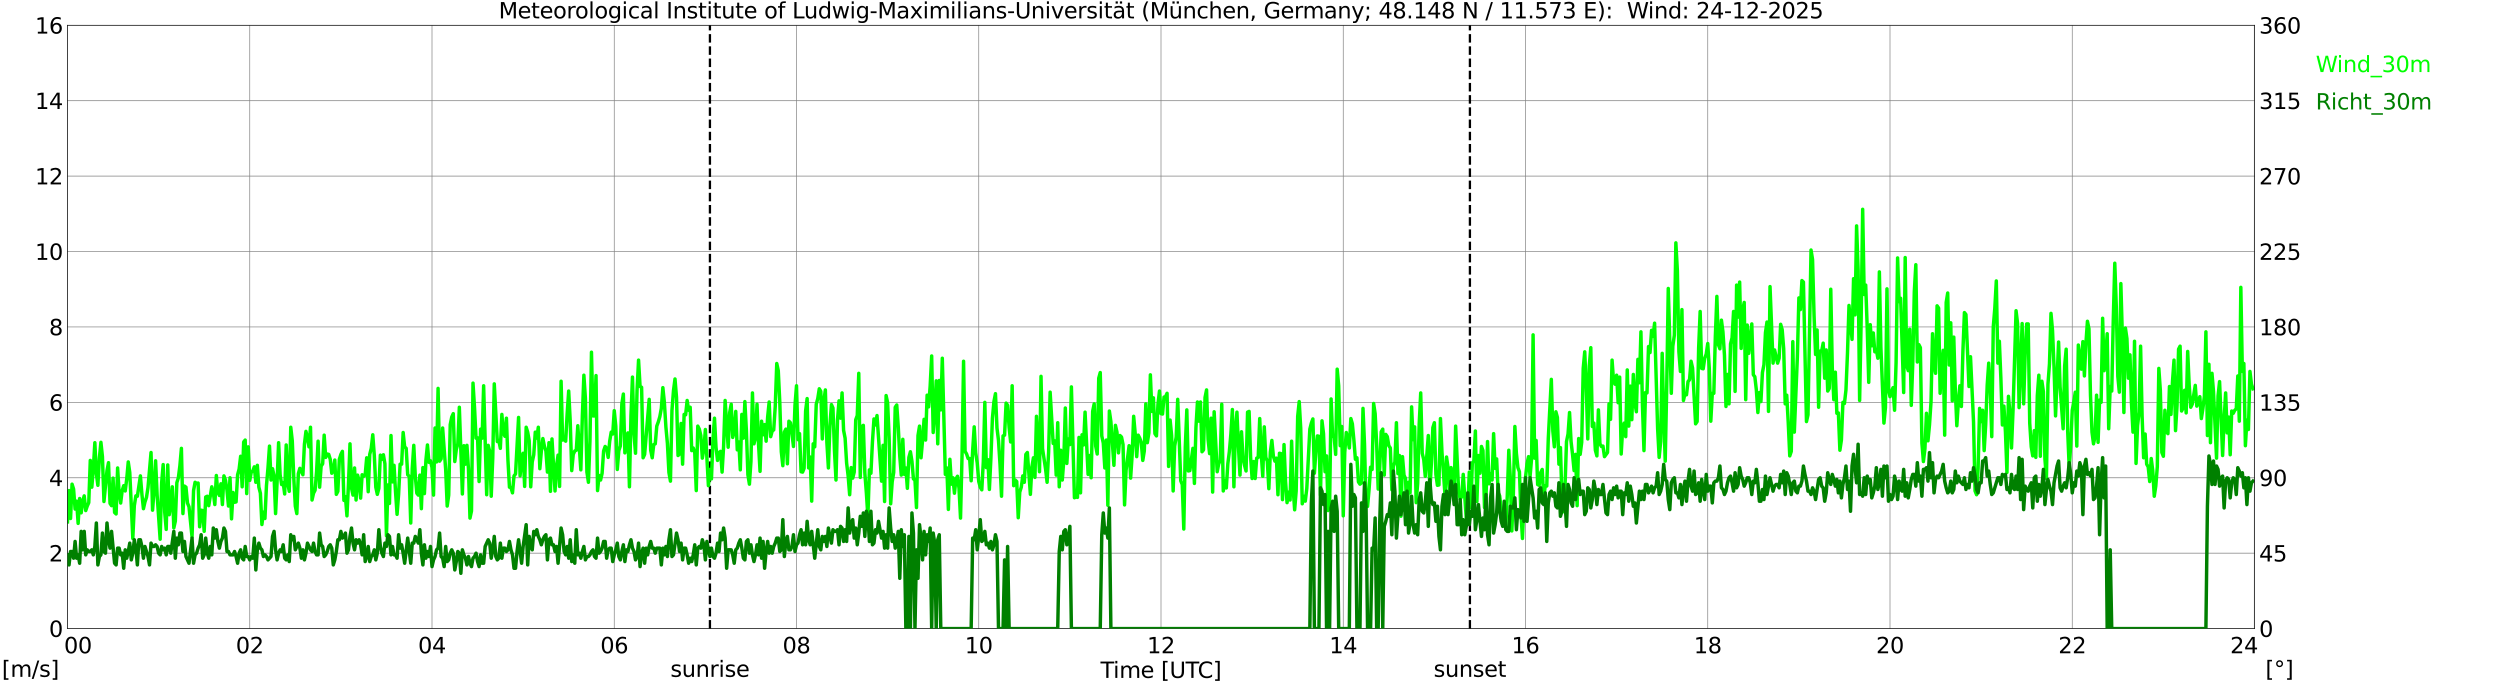
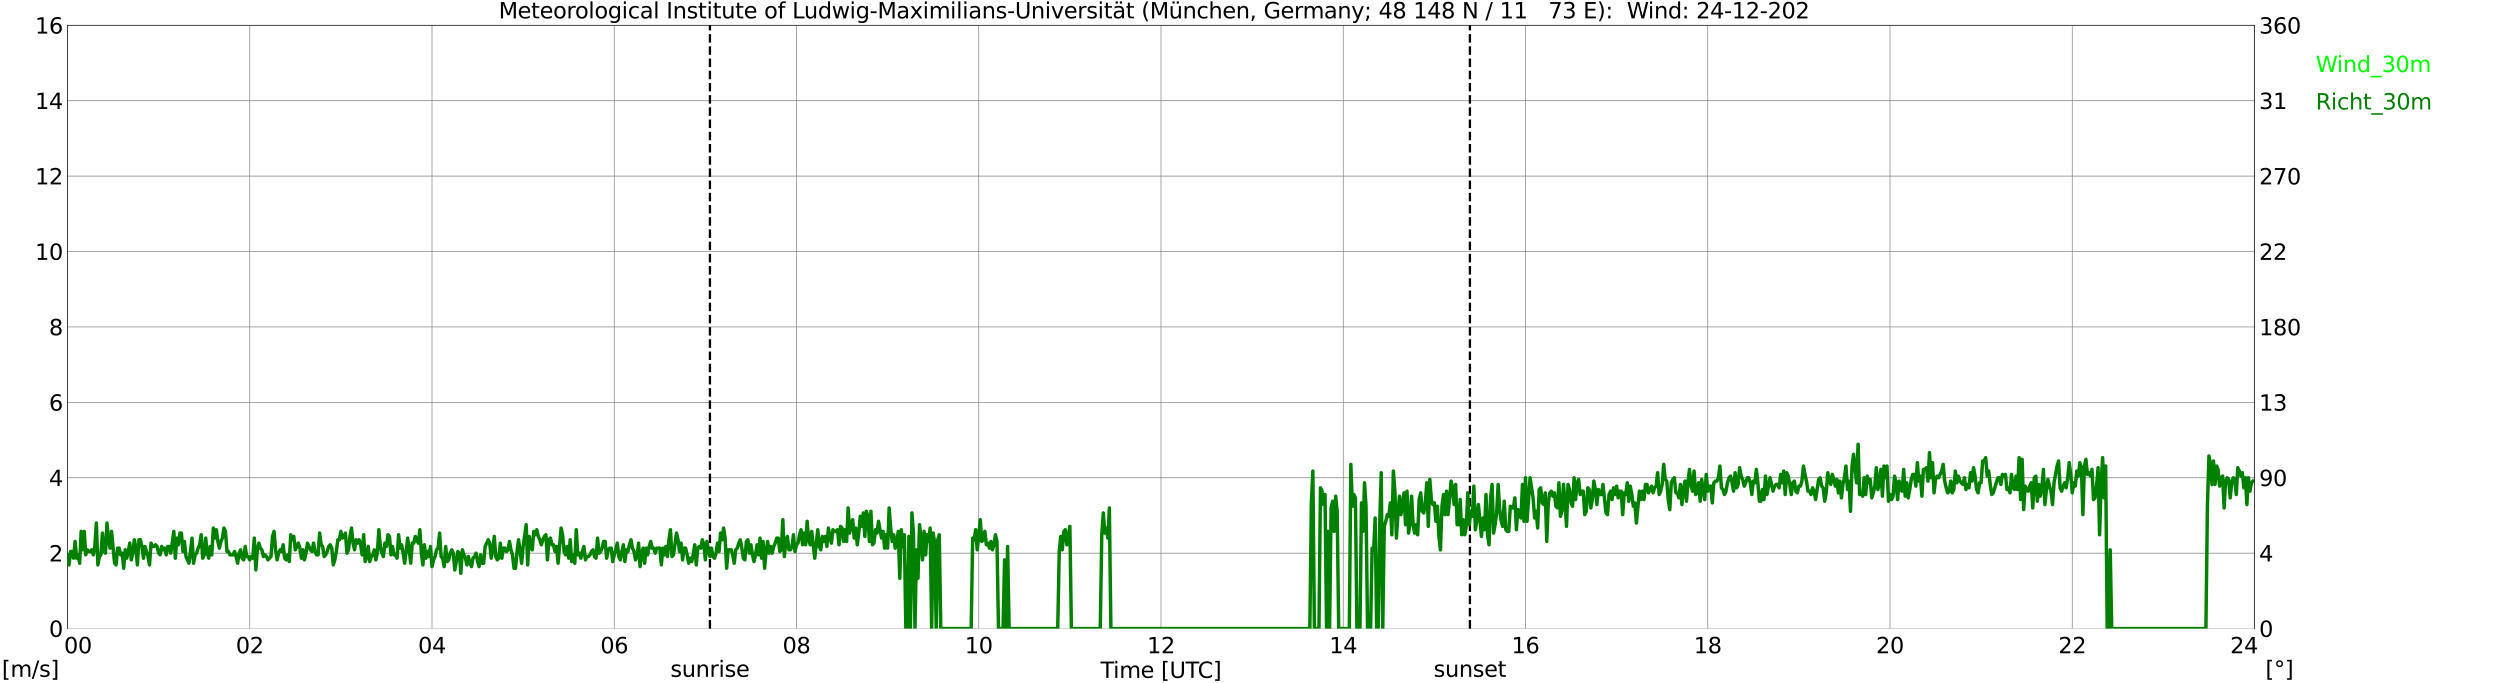
<svg xmlns="http://www.w3.org/2000/svg" xmlns:xlink="http://www.w3.org/1999/xlink" width="1085.4pt" height="296.64pt" viewBox="0 0 1085.4 296.64" version="1.1">
  <defs>
    <style type="text/css">*{stroke-linejoin: round; stroke-linecap: butt}</style>
  </defs>
  <g id="figure_1">
    <g id="patch_1">
      <path d="M 0 296.64  L 1085.4 296.64  L 1085.4 0  L 0 0  z " style="fill: #ffffff" />
    </g>
    <g id="axes_1">
      <g id="patch_2">
        <path d="M 29.306 272.909  L 978.814 272.909  L 978.814 10.976  L 29.306 10.976  z " style="fill: #ffffff" />
      </g>
      <g id="patch_3">
        <path d="M 978.814 272.909  L 978.814 272.909  L 978.814 10.976  L 978.814 10.976  z " clip-path="url(#pde9f6c51bd)" style="fill: #d3d3d3; opacity: 0.25; stroke: #d3d3d3; stroke-linejoin: miter" />
      </g>
      <g id="matplotlib.axis_1">
        <g id="xtick_1">
          <g id="line2d_1">
            <path d="M 29.306 272.909  L 29.306 10.976  " clip-path="url(#pde9f6c51bd)" style="fill: none; stroke: #808080; stroke-width: 0.3; stroke-linecap: square" />
          </g>
          <g id="line2d_2" />
          <g id="text_1">
            <g transform="translate(18.733 283.627) scale(0.095 -0.095)">
              <defs>
-                 <path id="DejaVuSans-20" transform="scale(0.016)" />
                <path id="DejaVuSans-30" d="M 2034 4250  Q 1547 4250 1301 3770  Q 1056 3291 1056 2328  Q 1056 1369 1301 889  Q 1547 409 2034 409  Q 2525 409 2770 889  Q 3016 1369 3016 2328  Q 3016 3291 2770 3770  Q 2525 4250 2034 4250  z M 2034 4750  Q 2819 4750 3233 4129  Q 3647 3509 3647 2328  Q 3647 1150 3233 529  Q 2819 -91 2034 -91  Q 1250 -91 836 529  Q 422 1150 422 2328  Q 422 3509 836 4129  Q 1250 4750 2034 4750  z " transform="scale(0.016)" />
              </defs>
              <use xlink:href="#DejaVuSans-20" />
              <use xlink:href="#DejaVuSans-20" transform="translate(31.787 0)" />
              <use xlink:href="#DejaVuSans-20" transform="translate(63.574 0)" />
              <use xlink:href="#DejaVuSans-30" transform="translate(95.361 0)" />
              <use xlink:href="#DejaVuSans-30" transform="translate(158.984 0)" />
            </g>
          </g>
        </g>
        <g id="xtick_2">
          <g id="line2d_3">
            <path d="M 108.431 272.909  L 108.431 10.976  " clip-path="url(#pde9f6c51bd)" style="fill: none; stroke: #808080; stroke-width: 0.3; stroke-linecap: square" />
          </g>
          <g id="line2d_4" />
          <g id="text_2">
            <g transform="translate(102.387 283.627) scale(0.095 -0.095)">
              <defs>
                <path id="DejaVuSans-32" d="M 1228 531  L 3431 531  L 3431 0  L 469 0  L 469 531  Q 828 903 1448 1529  Q 2069 2156 2228 2338  Q 2531 2678 2651 2914  Q 2772 3150 2772 3378  Q 2772 3750 2511 3984  Q 2250 4219 1831 4219  Q 1534 4219 1204 4116  Q 875 4013 500 3803  L 500 4441  Q 881 4594 1212 4672  Q 1544 4750 1819 4750  Q 2544 4750 2975 4387  Q 3406 4025 3406 3419  Q 3406 3131 3298 2873  Q 3191 2616 2906 2266  Q 2828 2175 2409 1742  Q 1991 1309 1228 531  z " transform="scale(0.016)" />
              </defs>
              <use xlink:href="#DejaVuSans-30" />
              <use xlink:href="#DejaVuSans-32" transform="translate(63.623 0)" />
            </g>
          </g>
        </g>
        <g id="xtick_3">
          <g id="line2d_5">
            <path d="M 187.557 272.909  L 187.557 10.976  " clip-path="url(#pde9f6c51bd)" style="fill: none; stroke: #808080; stroke-width: 0.3; stroke-linecap: square" />
          </g>
          <g id="line2d_6" />
          <g id="text_3">
            <g transform="translate(181.513 283.627) scale(0.095 -0.095)">
              <defs>
                <path id="DejaVuSans-34" d="M 2419 4116  L 825 1625  L 2419 1625  L 2419 4116  z M 2253 4666  L 3047 4666  L 3047 1625  L 3713 1625  L 3713 1100  L 3047 1100  L 3047 0  L 2419 0  L 2419 1100  L 313 1100  L 313 1709  L 2253 4666  z " transform="scale(0.016)" />
              </defs>
              <use xlink:href="#DejaVuSans-30" />
              <use xlink:href="#DejaVuSans-34" transform="translate(63.623 0)" />
            </g>
          </g>
        </g>
        <g id="xtick_4">
          <g id="line2d_7">
            <path d="M 266.683 272.909  L 266.683 10.976  " clip-path="url(#pde9f6c51bd)" style="fill: none; stroke: #808080; stroke-width: 0.3; stroke-linecap: square" />
          </g>
          <g id="line2d_8" />
          <g id="text_4">
            <g transform="translate(260.638 283.627) scale(0.095 -0.095)">
              <defs>
                <path id="DejaVuSans-36" d="M 2113 2584  Q 1688 2584 1439 2293  Q 1191 2003 1191 1497  Q 1191 994 1439 701  Q 1688 409 2113 409  Q 2538 409 2786 701  Q 3034 994 3034 1497  Q 3034 2003 2786 2293  Q 2538 2584 2113 2584  z M 3366 4563  L 3366 3988  Q 3128 4100 2886 4159  Q 2644 4219 2406 4219  Q 1781 4219 1451 3797  Q 1122 3375 1075 2522  Q 1259 2794 1537 2939  Q 1816 3084 2150 3084  Q 2853 3084 3261 2657  Q 3669 2231 3669 1497  Q 3669 778 3244 343  Q 2819 -91 2113 -91  Q 1303 -91 875 529  Q 447 1150 447 2328  Q 447 3434 972 4092  Q 1497 4750 2381 4750  Q 2619 4750 2861 4703  Q 3103 4656 3366 4563  z " transform="scale(0.016)" />
              </defs>
              <use xlink:href="#DejaVuSans-30" />
              <use xlink:href="#DejaVuSans-36" transform="translate(63.623 0)" />
            </g>
          </g>
        </g>
        <g id="xtick_5">
          <g id="line2d_9">
            <path d="M 345.808 272.909  L 345.808 10.976  " clip-path="url(#pde9f6c51bd)" style="fill: none; stroke: #808080; stroke-width: 0.3; stroke-linecap: square" />
          </g>
          <g id="line2d_10" />
          <g id="text_5">
            <g transform="translate(339.764 283.627) scale(0.095 -0.095)">
              <defs>
                <path id="DejaVuSans-38" d="M 2034 2216  Q 1584 2216 1326 1975  Q 1069 1734 1069 1313  Q 1069 891 1326 650  Q 1584 409 2034 409  Q 2484 409 2743 651  Q 3003 894 3003 1313  Q 3003 1734 2745 1975  Q 2488 2216 2034 2216  z M 1403 2484  Q 997 2584 770 2862  Q 544 3141 544 3541  Q 544 4100 942 4425  Q 1341 4750 2034 4750  Q 2731 4750 3128 4425  Q 3525 4100 3525 3541  Q 3525 3141 3298 2862  Q 3072 2584 2669 2484  Q 3125 2378 3379 2068  Q 3634 1759 3634 1313  Q 3634 634 3220 271  Q 2806 -91 2034 -91  Q 1263 -91 848 271  Q 434 634 434 1313  Q 434 1759 690 2068  Q 947 2378 1403 2484  z M 1172 3481  Q 1172 3119 1398 2916  Q 1625 2713 2034 2713  Q 2441 2713 2670 2916  Q 2900 3119 2900 3481  Q 2900 3844 2670 4047  Q 2441 4250 2034 4250  Q 1625 4250 1398 4047  Q 1172 3844 1172 3481  z " transform="scale(0.016)" />
              </defs>
              <use xlink:href="#DejaVuSans-30" />
              <use xlink:href="#DejaVuSans-38" transform="translate(63.623 0)" />
            </g>
          </g>
        </g>
        <g id="xtick_6">
          <g id="line2d_11">
            <path d="M 424.934 272.909  L 424.934 10.976  " clip-path="url(#pde9f6c51bd)" style="fill: none; stroke: #808080; stroke-width: 0.3; stroke-linecap: square" />
          </g>
          <g id="line2d_12" />
          <g id="text_6">
            <g transform="translate(418.89 283.627) scale(0.095 -0.095)">
              <defs>
                <path id="DejaVuSans-31" d="M 794 531  L 1825 531  L 1825 4091  L 703 3866  L 703 4441  L 1819 4666  L 2450 4666  L 2450 531  L 3481 531  L 3481 0  L 794 0  L 794 531  z " transform="scale(0.016)" />
              </defs>
              <use xlink:href="#DejaVuSans-31" />
              <use xlink:href="#DejaVuSans-30" transform="translate(63.623 0)" />
            </g>
          </g>
        </g>
        <g id="xtick_7">
          <g id="line2d_13">
            <path d="M 504.06 272.909  L 504.06 10.976  " clip-path="url(#pde9f6c51bd)" style="fill: none; stroke: #808080; stroke-width: 0.3; stroke-linecap: square" />
          </g>
          <g id="line2d_14" />
          <g id="text_7">
            <g transform="translate(498.015 283.627) scale(0.095 -0.095)">
              <use xlink:href="#DejaVuSans-31" />
              <use xlink:href="#DejaVuSans-32" transform="translate(63.623 0)" />
            </g>
          </g>
        </g>
        <g id="xtick_8">
          <g id="line2d_15">
            <path d="M 583.185 272.909  L 583.185 10.976  " clip-path="url(#pde9f6c51bd)" style="fill: none; stroke: #808080; stroke-width: 0.3; stroke-linecap: square" />
          </g>
          <g id="line2d_16" />
          <g id="text_8">
            <g transform="translate(577.141 283.627) scale(0.095 -0.095)">
              <use xlink:href="#DejaVuSans-31" />
              <use xlink:href="#DejaVuSans-34" transform="translate(63.623 0)" />
            </g>
          </g>
        </g>
        <g id="xtick_9">
          <g id="line2d_17">
            <path d="M 662.311 272.909  L 662.311 10.976  " clip-path="url(#pde9f6c51bd)" style="fill: none; stroke: #808080; stroke-width: 0.3; stroke-linecap: square" />
          </g>
          <g id="line2d_18" />
          <g id="text_9">
            <g transform="translate(656.267 283.627) scale(0.095 -0.095)">
              <use xlink:href="#DejaVuSans-31" />
              <use xlink:href="#DejaVuSans-36" transform="translate(63.623 0)" />
            </g>
          </g>
        </g>
        <g id="xtick_10">
          <g id="line2d_19">
            <path d="M 741.437 272.909  L 741.437 10.976  " clip-path="url(#pde9f6c51bd)" style="fill: none; stroke: #808080; stroke-width: 0.3; stroke-linecap: square" />
          </g>
          <g id="line2d_20" />
          <g id="text_10">
            <g transform="translate(735.392 283.627) scale(0.095 -0.095)">
              <use xlink:href="#DejaVuSans-31" />
              <use xlink:href="#DejaVuSans-38" transform="translate(63.623 0)" />
            </g>
          </g>
        </g>
        <g id="xtick_11">
          <g id="line2d_21">
            <path d="M 820.562 272.909  L 820.562 10.976  " clip-path="url(#pde9f6c51bd)" style="fill: none; stroke: #808080; stroke-width: 0.3; stroke-linecap: square" />
          </g>
          <g id="line2d_22" />
          <g id="text_11">
            <g transform="translate(814.518 283.627) scale(0.095 -0.095)">
              <use xlink:href="#DejaVuSans-32" />
              <use xlink:href="#DejaVuSans-30" transform="translate(63.623 0)" />
            </g>
          </g>
        </g>
        <g id="xtick_12">
          <g id="line2d_23">
            <path d="M 899.688 272.909  L 899.688 10.976  " clip-path="url(#pde9f6c51bd)" style="fill: none; stroke: #808080; stroke-width: 0.3; stroke-linecap: square" />
          </g>
          <g id="line2d_24" />
          <g id="text_12">
            <g transform="translate(893.644 283.627) scale(0.095 -0.095)">
              <use xlink:href="#DejaVuSans-32" />
              <use xlink:href="#DejaVuSans-32" transform="translate(63.623 0)" />
            </g>
          </g>
        </g>
        <g id="xtick_13">
          <g id="line2d_25">
            <path d="M 978.814 272.909  L 978.814 10.976  " clip-path="url(#pde9f6c51bd)" style="fill: none; stroke: #808080; stroke-width: 0.3; stroke-linecap: square" />
          </g>
          <g id="line2d_26" />
          <g id="text_13">
            <g transform="translate(968.241 283.627) scale(0.095 -0.095)">
              <use xlink:href="#DejaVuSans-32" />
              <use xlink:href="#DejaVuSans-34" transform="translate(63.623 0)" />
              <use xlink:href="#DejaVuSans-20" transform="translate(127.246 0)" />
              <use xlink:href="#DejaVuSans-20" transform="translate(159.033 0)" />
              <use xlink:href="#DejaVuSans-20" transform="translate(190.82 0)" />
            </g>
          </g>
        </g>
        <g id="text_14">
          <g transform="translate(477.806 294.322) scale(0.095 -0.095)">
            <defs>
              <path id="DejaVuSans-54" d="M -19 4666  L 3928 4666  L 3928 4134  L 2272 4134  L 2272 0  L 1638 0  L 1638 4134  L -19 4134  L -19 4666  z " transform="scale(0.016)" />
              <path id="DejaVuSans-69" d="M 603 3500  L 1178 3500  L 1178 0  L 603 0  L 603 3500  z M 603 4863  L 1178 4863  L 1178 4134  L 603 4134  L 603 4863  z " transform="scale(0.016)" />
              <path id="DejaVuSans-6d" d="M 3328 2828  Q 3544 3216 3844 3400  Q 4144 3584 4550 3584  Q 5097 3584 5394 3201  Q 5691 2819 5691 2113  L 5691 0  L 5113 0  L 5113 2094  Q 5113 2597 4934 2840  Q 4756 3084 4391 3084  Q 3944 3084 3684 2787  Q 3425 2491 3425 1978  L 3425 0  L 2847 0  L 2847 2094  Q 2847 2600 2669 2842  Q 2491 3084 2119 3084  Q 1678 3084 1418 2786  Q 1159 2488 1159 1978  L 1159 0  L 581 0  L 581 3500  L 1159 3500  L 1159 2956  Q 1356 3278 1631 3431  Q 1906 3584 2284 3584  Q 2666 3584 2933 3390  Q 3200 3197 3328 2828  z " transform="scale(0.016)" />
              <path id="DejaVuSans-65" d="M 3597 1894  L 3597 1613  L 953 1613  Q 991 1019 1311 708  Q 1631 397 2203 397  Q 2534 397 2845 478  Q 3156 559 3463 722  L 3463 178  Q 3153 47 2828 -22  Q 2503 -91 2169 -91  Q 1331 -91 842 396  Q 353 884 353 1716  Q 353 2575 817 3079  Q 1281 3584 2069 3584  Q 2775 3584 3186 3129  Q 3597 2675 3597 1894  z M 3022 2063  Q 3016 2534 2758 2815  Q 2500 3097 2075 3097  Q 1594 3097 1305 2825  Q 1016 2553 972 2059  L 3022 2063  z " transform="scale(0.016)" />
              <path id="DejaVuSans-5b" d="M 550 4863  L 1875 4863  L 1875 4416  L 1125 4416  L 1125 -397  L 1875 -397  L 1875 -844  L 550 -844  L 550 4863  z " transform="scale(0.016)" />
              <path id="DejaVuSans-55" d="M 556 4666  L 1191 4666  L 1191 1831  Q 1191 1081 1462 751  Q 1734 422 2344 422  Q 2950 422 3222 751  Q 3494 1081 3494 1831  L 3494 4666  L 4128 4666  L 4128 1753  Q 4128 841 3676 375  Q 3225 -91 2344 -91  Q 1459 -91 1007 375  Q 556 841 556 1753  L 556 4666  z " transform="scale(0.016)" />
              <path id="DejaVuSans-43" d="M 4122 4306  L 4122 3641  Q 3803 3938 3442 4084  Q 3081 4231 2675 4231  Q 1875 4231 1450 3742  Q 1025 3253 1025 2328  Q 1025 1406 1450 917  Q 1875 428 2675 428  Q 3081 428 3442 575  Q 3803 722 4122 1019  L 4122 359  Q 3791 134 3420 21  Q 3050 -91 2638 -91  Q 1578 -91 968 557  Q 359 1206 359 2328  Q 359 3453 968 4101  Q 1578 4750 2638 4750  Q 3056 4750 3426 4639  Q 3797 4528 4122 4306  z " transform="scale(0.016)" />
              <path id="DejaVuSans-5d" d="M 1947 4863  L 1947 -844  L 622 -844  L 622 -397  L 1369 -397  L 1369 4416  L 622 4416  L 622 4863  L 1947 4863  z " transform="scale(0.016)" />
            </defs>
            <use xlink:href="#DejaVuSans-54" />
            <use xlink:href="#DejaVuSans-69" transform="translate(57.959 0)" />
            <use xlink:href="#DejaVuSans-6d" transform="translate(85.742 0)" />
            <use xlink:href="#DejaVuSans-65" transform="translate(183.154 0)" />
            <use xlink:href="#DejaVuSans-20" transform="translate(244.678 0)" />
            <use xlink:href="#DejaVuSans-5b" transform="translate(276.465 0)" />
            <use xlink:href="#DejaVuSans-55" transform="translate(315.479 0)" />
            <use xlink:href="#DejaVuSans-54" transform="translate(388.672 0)" />
            <use xlink:href="#DejaVuSans-43" transform="translate(443.881 0)" />
            <use xlink:href="#DejaVuSans-5d" transform="translate(513.705 0)" />
          </g>
        </g>
      </g>
      <g id="matplotlib.axis_2">
        <g id="ytick_1">
          <g id="line2d_27">
            <path d="M 29.306 272.909  L 978.814 272.909  " clip-path="url(#pde9f6c51bd)" style="fill: none; stroke: #808080; stroke-width: 0.3; stroke-linecap: square" />
          </g>
          <g id="line2d_28" />
          <g id="text_15">
            <g transform="translate(21.261 276.518) scale(0.095 -0.095)">
              <use xlink:href="#DejaVuSans-30" />
            </g>
          </g>
        </g>
        <g id="ytick_2">
          <g id="line2d_29">
            <path d="M 29.306 240.167  L 978.814 240.167  " clip-path="url(#pde9f6c51bd)" style="fill: none; stroke: #808080; stroke-width: 0.3; stroke-linecap: square" />
          </g>
          <g id="line2d_30" />
          <g id="text_16">
            <g transform="translate(21.261 243.776) scale(0.095 -0.095)">
              <use xlink:href="#DejaVuSans-32" />
            </g>
          </g>
        </g>
        <g id="ytick_3">
          <g id="line2d_31">
            <path d="M 29.306 207.426  L 978.814 207.426  " clip-path="url(#pde9f6c51bd)" style="fill: none; stroke: #808080; stroke-width: 0.3; stroke-linecap: square" />
          </g>
          <g id="line2d_32" />
          <g id="text_17">
            <g transform="translate(21.261 211.035) scale(0.095 -0.095)">
              <use xlink:href="#DejaVuSans-34" />
            </g>
          </g>
        </g>
        <g id="ytick_4">
          <g id="line2d_33">
            <path d="M 29.306 174.684  L 978.814 174.684  " clip-path="url(#pde9f6c51bd)" style="fill: none; stroke: #808080; stroke-width: 0.3; stroke-linecap: square" />
          </g>
          <g id="line2d_34" />
          <g id="text_18">
            <g transform="translate(21.261 178.293) scale(0.095 -0.095)">
              <use xlink:href="#DejaVuSans-36" />
            </g>
          </g>
        </g>
        <g id="ytick_5">
          <g id="line2d_35">
            <path d="M 29.306 141.942  L 978.814 141.942  " clip-path="url(#pde9f6c51bd)" style="fill: none; stroke: #808080; stroke-width: 0.3; stroke-linecap: square" />
          </g>
          <g id="line2d_36" />
          <g id="text_19">
            <g transform="translate(21.261 145.551) scale(0.095 -0.095)">
              <use xlink:href="#DejaVuSans-38" />
            </g>
          </g>
        </g>
        <g id="ytick_6">
          <g id="line2d_37">
            <path d="M 29.306 109.201  L 978.814 109.201  " clip-path="url(#pde9f6c51bd)" style="fill: none; stroke: #808080; stroke-width: 0.3; stroke-linecap: square" />
          </g>
          <g id="line2d_38" />
          <g id="text_20">
            <g transform="translate(15.217 112.81) scale(0.095 -0.095)">
              <use xlink:href="#DejaVuSans-31" />
              <use xlink:href="#DejaVuSans-30" transform="translate(63.623 0)" />
            </g>
          </g>
        </g>
        <g id="ytick_7">
          <g id="line2d_39">
            <path d="M 29.306 76.459  L 978.814 76.459  " clip-path="url(#pde9f6c51bd)" style="fill: none; stroke: #808080; stroke-width: 0.3; stroke-linecap: square" />
          </g>
          <g id="line2d_40" />
          <g id="text_21">
            <g transform="translate(15.217 80.068) scale(0.095 -0.095)">
              <use xlink:href="#DejaVuSans-31" />
              <use xlink:href="#DejaVuSans-32" transform="translate(63.623 0)" />
            </g>
          </g>
        </g>
        <g id="ytick_8">
          <g id="line2d_41">
            <path d="M 29.306 43.717  L 978.814 43.717  " clip-path="url(#pde9f6c51bd)" style="fill: none; stroke: #808080; stroke-width: 0.3; stroke-linecap: square" />
          </g>
          <g id="line2d_42" />
          <g id="text_22">
            <g transform="translate(15.217 47.327) scale(0.095 -0.095)">
              <use xlink:href="#DejaVuSans-31" />
              <use xlink:href="#DejaVuSans-34" transform="translate(63.623 0)" />
            </g>
          </g>
        </g>
        <g id="ytick_9">
          <g id="line2d_43">
            <path d="M 29.306 10.976  L 978.814 10.976  " clip-path="url(#pde9f6c51bd)" style="fill: none; stroke: #808080; stroke-width: 0.3; stroke-linecap: square" />
          </g>
          <g id="line2d_44" />
          <g id="text_23">
            <g transform="translate(15.217 14.585) scale(0.095 -0.095)">
              <use xlink:href="#DejaVuSans-31" />
              <use xlink:href="#DejaVuSans-36" transform="translate(63.623 0)" />
            </g>
          </g>
        </g>
      </g>
      <g id="line2d_45">
        <path d="M 308.224 272.909  L 308.224 10.976  " clip-path="url(#pde9f6c51bd)" style="fill: none; stroke-dasharray: 3.7,1.6; stroke-dashoffset: 0; stroke: #000000" />
      </g>
      <g id="line2d_46">
        <path d="M 638.178 272.909  L 638.178 10.976  " clip-path="url(#pde9f6c51bd)" style="fill: none; stroke-dasharray: 3.7,1.6; stroke-dashoffset: 0; stroke: #000000" />
      </g>
      <g id="line2d_47">
-         <path d="M 29.306 226.579  L 29.965 212.992  L 30.625 225.106  L 31.284 210.209  L 31.943 212.337  L 32.603 221.013  L 33.262 217.575  L 33.921 227.234  L 34.581 216.429  L 35.24 222.65  L 35.9 217.575  L 36.559 215.284  L 37.218 221.668  L 37.878 219.704  L 38.537 218.23  L 39.197 199.895  L 39.856 211.518  L 40.515 203.497  L 41.175 192.201  L 41.834 205.625  L 42.493 210.7  L 43.153 198.749  L 43.812 192.037  L 44.472 198.258  L 45.131 217.739  L 46.45 204.315  L 47.109 200.877  L 47.768 218.558  L 48.428 219.54  L 49.087 207.589  L 49.747 222.487  L 50.406 223.142  L 51.065 203.169  L 51.725 213.974  L 52.384 218.394  L 53.043 212.992  L 53.703 210.863  L 54.362 213.155  L 55.022 207.917  L 55.681 200.55  L 56.34 205.134  L 57.659 233.783  L 58.319 219.54  L 58.978 215.284  L 59.637 215.447  L 60.956 206.607  L 61.615 214.629  L 62.275 220.85  L 62.934 217.903  L 63.594 215.938  L 64.253 211.682  L 65.572 196.457  L 66.231 221.504  L 66.89 212.992  L 67.55 200.059  L 68.209 214.792  L 69.528 234.11  L 70.187 209.554  L 70.847 201.696  L 71.506 222.323  L 72.166 229.854  L 72.825 201.859  L 73.484 223.469  L 74.144 218.885  L 74.803 211.355  L 75.462 229.199  L 76.122 226.252  L 76.781 209.554  L 77.441 207.426  L 78.1 202.187  L 78.759 194.656  L 79.419 222.978  L 80.078 211.027  L 80.737 211.518  L 81.397 218.394  L 82.056 220.031  L 83.375 233.128  L 84.034 212.992  L 84.694 209.39  L 85.353 209.881  L 86.013 209.717  L 86.672 228.708  L 87.331 221.504  L 87.991 221.668  L 88.65 230.672  L 89.309 215.775  L 89.969 215.447  L 90.628 219.54  L 91.947 211.355  L 92.606 213.81  L 93.266 219.049  L 93.925 206.443  L 94.584 213.646  L 95.244 215.12  L 95.903 210.045  L 96.563 219.049  L 97.222 206.607  L 97.881 208.408  L 98.541 212.828  L 99.2 219.704  L 99.86 207.426  L 100.519 225.27  L 101.178 213.81  L 101.838 218.067  L 102.497 217.903  L 103.156 206.116  L 103.816 203.66  L 104.475 198.094  L 105.135 211.355  L 105.794 191.873  L 106.453 191.055  L 107.113 214.301  L 107.772 194.001  L 108.431 208.571  L 109.091 204.97  L 109.75 204.479  L 110.41 202.678  L 111.069 209.39  L 111.728 202.023  L 112.388 211.518  L 113.047 214.138  L 113.707 227.725  L 114.366 222.323  L 115.025 225.106  L 115.685 210.863  L 116.344 203.169  L 117.003 193.674  L 117.663 208.408  L 118.322 203.497  L 118.982 206.607  L 119.641 222.978  L 120.3 209.226  L 120.96 192.201  L 121.619 206.116  L 122.278 210.372  L 122.938 209.554  L 123.597 214.465  L 124.257 193.183  L 124.916 209.717  L 125.575 213.319  L 126.235 185.489  L 126.894 191.382  L 127.553 207.589  L 128.213 219.704  L 128.872 222.978  L 129.532 205.625  L 130.191 203.333  L 131.51 206.116  L 132.169 192.855  L 132.829 187.289  L 133.488 190.072  L 134.147 194.001  L 134.807 185.489  L 135.466 217.084  L 136.125 214.138  L 136.785 212.828  L 137.444 204.806  L 138.104 191.546  L 138.763 211.518  L 139.422 202.351  L 140.082 201.368  L 140.741 188.926  L 141.4 198.585  L 142.06 197.112  L 142.719 197.276  L 143.379 199.404  L 144.038 205.461  L 144.697 204.315  L 145.357 199.731  L 146.016 214.629  L 146.676 213.319  L 147.335 199.404  L 147.994 197.276  L 148.654 195.966  L 149.313 217.248  L 149.972 215.611  L 150.632 223.96  L 151.291 210.209  L 151.951 192.692  L 152.61 211.846  L 153.269 214.956  L 153.929 203.169  L 154.588 217.084  L 155.247 206.28  L 155.907 208.735  L 156.566 216.266  L 157.226 206.116  L 157.885 206.771  L 158.544 206.116  L 159.204 198.749  L 159.863 213.483  L 160.523 197.276  L 161.182 194.656  L 161.841 188.763  L 162.501 197.603  L 163.16 211.518  L 163.819 214.629  L 164.479 212.009  L 165.138 197.603  L 165.798 199.404  L 166.457 197.439  L 167.116 201.368  L 167.776 232.637  L 168.435 210.536  L 169.094 218.558  L 169.754 189.09  L 170.413 209.226  L 171.073 202.023  L 171.732 213.646  L 172.391 223.305  L 173.051 214.629  L 173.71 201.532  L 174.37 201.532  L 175.029 187.781  L 175.688 194.001  L 176.348 194.656  L 177.007 206.116  L 177.666 206.771  L 178.326 227.071  L 178.985 203.333  L 179.645 193.347  L 180.304 206.771  L 180.963 214.138  L 181.623 214.956  L 182.282 206.28  L 182.941 220.85  L 183.601 203.005  L 184.26 214.301  L 184.92 199.731  L 185.579 193.183  L 186.238 200.713  L 186.898 200.059  L 187.557 203.005  L 188.216 214.956  L 188.876 185.816  L 189.535 200.55  L 190.195 168.627  L 190.854 200.222  L 191.513 199.24  L 192.173 185.816  L 193.492 203.824  L 194.151 219.704  L 194.81 214.956  L 195.47 184.343  L 196.129 181.069  L 196.788 179.595  L 197.448 200.386  L 198.107 195.147  L 198.767 192.692  L 199.426 176.812  L 200.745 214.465  L 201.404 193.51  L 202.063 201.532  L 202.723 193.347  L 203.382 203.497  L 204.042 224.942  L 204.701 221.832  L 205.36 166.335  L 206.02 176.976  L 206.679 190.236  L 207.339 190.072  L 207.998 209.063  L 208.657 186.307  L 209.317 190.236  L 209.976 167.481  L 211.295 214.792  L 211.954 193.347  L 212.614 195.966  L 213.273 215.447  L 213.932 198.913  L 214.592 166.662  L 215.91 191.71  L 216.57 191.218  L 217.229 194.656  L 217.889 179.923  L 218.548 187.944  L 219.207 189.418  L 219.867 181.56  L 220.526 199.731  L 221.186 211.518  L 221.845 211.682  L 222.504 213.974  L 223.164 206.607  L 223.823 205.788  L 225.142 181.232  L 225.801 206.607  L 226.461 199.24  L 227.12 196.784  L 227.779 211.191  L 228.439 185.489  L 229.098 187.617  L 229.757 191.382  L 230.417 211.355  L 231.076 200.55  L 231.736 197.439  L 232.395 187.617  L 233.054 190.236  L 233.714 185.489  L 234.373 203.497  L 235.033 195.802  L 235.692 190.4  L 236.351 193.674  L 237.011 195.802  L 237.67 204.97  L 238.329 192.201  L 238.989 213.319  L 239.648 190.564  L 240.967 213.155  L 241.626 202.351  L 242.286 197.603  L 242.945 211.191  L 243.604 165.516  L 244.264 191.055  L 244.923 190.727  L 245.583 191.546  L 246.242 179.595  L 246.901 169.773  L 247.561 182.706  L 248.22 204.315  L 248.88 197.276  L 249.539 195.802  L 250.198 195.475  L 250.858 184.834  L 252.176 203.988  L 252.836 180.577  L 253.495 162.897  L 254.155 172.883  L 254.814 204.97  L 255.473 209.39  L 256.133 191.546  L 256.792 152.911  L 257.451 180.577  L 258.111 180.577  L 258.77 163.061  L 259.43 212.992  L 260.089 206.443  L 260.748 208.408  L 261.408 205.461  L 262.067 195.802  L 262.726 193.838  L 263.386 194.656  L 264.045 198.585  L 264.705 191.546  L 265.364 187.617  L 266.023 188.435  L 266.683 178.285  L 267.342 184.997  L 268.002 203.824  L 268.661 195.639  L 269.32 193.674  L 269.98 175.339  L 270.639 171.082  L 271.298 196.621  L 271.958 190.236  L 272.617 187.944  L 273.277 211.355  L 273.936 180.577  L 274.595 163.715  L 275.255 188.435  L 275.914 196.784  L 276.573 169.609  L 277.233 156.349  L 277.892 167.808  L 278.552 168.136  L 279.211 198.749  L 279.87 197.276  L 281.849 173.374  L 282.508 195.475  L 283.167 198.749  L 283.827 193.019  L 284.486 192.692  L 285.145 184.997  L 285.805 183.197  L 286.464 180.905  L 287.124 177.303  L 287.783 168.299  L 288.442 174.684  L 289.102 185.325  L 289.761 192.528  L 290.42 205.134  L 291.08 208.899  L 291.739 178.122  L 292.399 169.609  L 293.058 164.534  L 293.717 172.556  L 294.377 197.767  L 295.036 197.112  L 295.696 183.852  L 296.355 201.532  L 297.014 179.923  L 297.674 180.086  L 298.333 173.865  L 298.992 178.122  L 299.652 176.812  L 300.311 195.639  L 300.971 194.493  L 301.63 196.457  L 302.289 212.992  L 302.949 184.997  L 303.608 186.307  L 304.267 189.09  L 304.927 198.913  L 305.586 194.984  L 306.246 186.471  L 307.564 210.863  L 308.224 203.824  L 308.883 207.917  L 309.543 190.727  L 310.202 181.56  L 310.861 194.165  L 311.521 199.895  L 312.18 196.457  L 312.839 195.966  L 313.499 204.97  L 314.158 193.838  L 314.818 173.865  L 316.136 194.165  L 316.796 179.104  L 317.455 175.502  L 318.114 189.909  L 318.774 187.453  L 319.433 178.613  L 320.093 195.311  L 320.752 191.873  L 321.411 203.988  L 322.071 179.923  L 322.73 190.236  L 323.39 174.356  L 324.049 186.962  L 324.708 206.116  L 325.368 210.209  L 326.027 200.386  L 326.686 170.591  L 327.346 192.692  L 328.005 190.072  L 328.665 175.502  L 329.324 192.692  L 329.983 204.642  L 330.643 182.869  L 331.302 188.763  L 331.961 184.343  L 332.621 191.546  L 333.28 181.069  L 333.94 174.52  L 334.599 189.581  L 335.258 187.126  L 335.918 186.635  L 336.577 176.485  L 337.236 157.822  L 337.896 160.932  L 338.555 174.684  L 339.215 196.13  L 339.874 202.187  L 340.533 187.617  L 341.193 186.307  L 341.852 201.368  L 342.512 182.869  L 343.171 183.524  L 343.83 188.272  L 344.49 193.838  L 345.149 175.994  L 345.808 167.481  L 346.468 190.891  L 347.127 188.272  L 347.787 204.806  L 348.446 204.97  L 349.105 203.333  L 349.765 178.449  L 350.424 173.047  L 351.083 203.169  L 351.743 198.422  L 352.402 217.575  L 353.062 192.692  L 353.721 194.001  L 354.38 175.502  L 355.04 173.047  L 355.699 168.79  L 356.359 169.936  L 357.018 190.564  L 357.677 174.029  L 358.337 169.282  L 358.996 192.201  L 359.655 203.169  L 360.315 184.834  L 360.974 175.666  L 361.634 177.14  L 362.293 195.639  L 362.952 208.408  L 363.612 182.214  L 364.271 174.029  L 364.93 181.56  L 365.59 170.591  L 366.249 186.798  L 366.909 190.236  L 367.568 201.041  L 368.227 206.607  L 368.887 214.792  L 369.546 203.005  L 370.206 207.589  L 370.865 204.97  L 371.524 182.214  L 372.184 180.414  L 372.843 162.078  L 373.502 207.262  L 374.162 185.161  L 374.821 184.67  L 375.481 205.461  L 376.14 213.974  L 376.799 224.287  L 377.459 203.988  L 378.118 205.461  L 378.777 191.873  L 379.437 181.887  L 380.096 184.506  L 380.756 180.414  L 382.734 208.899  L 383.393 193.347  L 384.053 217.739  L 384.712 171.737  L 385.371 174.848  L 386.031 190.236  L 386.69 218.721  L 387.349 209.226  L 388.009 205.134  L 388.668 176.812  L 389.328 175.83  L 389.987 185.325  L 390.646 198.094  L 391.306 206.28  L 391.965 190.727  L 392.624 205.952  L 393.284 203.169  L 393.943 212.009  L 394.603 198.585  L 395.262 196.13  L 395.921 200.222  L 396.581 207.917  L 397.24 208.408  L 397.899 220.358  L 398.559 189.09  L 399.218 184.997  L 399.878 198.749  L 400.537 191.218  L 401.196 182.051  L 401.856 191.055  L 402.515 171.573  L 403.175 176.648  L 403.834 167.644  L 404.493 154.548  L 405.153 187.781  L 405.812 178.449  L 406.471 165.353  L 407.131 192.692  L 407.79 165.189  L 408.45 177.958  L 409.109 155.53  L 410.428 205.952  L 411.087 203.169  L 411.746 221.177  L 412.406 199.404  L 413.065 210.209  L 413.725 207.426  L 414.384 214.138  L 415.043 207.917  L 415.703 206.771  L 416.362 212.009  L 417.022 224.942  L 417.681 197.603  L 418.34 156.84  L 419 195.966  L 419.659 197.112  L 420.318 199.076  L 420.978 199.076  L 421.637 208.735  L 422.297 195.475  L 422.956 185.325  L 423.615 196.621  L 424.275 201.041  L 424.934 209.063  L 425.593 211.518  L 426.253 212.664  L 426.912 200.55  L 427.572 174.684  L 428.231 203.005  L 428.89 199.568  L 429.55 212.5  L 430.209 198.913  L 430.869 181.56  L 431.528 174.356  L 432.187 170.919  L 432.847 185.816  L 433.506 191.218  L 434.165 201.696  L 434.825 215.447  L 435.484 189.254  L 436.144 188.926  L 436.803 175.011  L 437.462 175.994  L 438.122 185.652  L 438.781 191.873  L 439.44 167.481  L 440.1 210.863  L 440.759 208.408  L 441.419 209.063  L 442.078 224.779  L 442.737 213.646  L 443.397 211.518  L 444.056 206.607  L 444.716 209.39  L 445.375 197.276  L 446.034 196.457  L 447.353 214.629  L 448.012 202.678  L 448.672 198.749  L 449.331 207.262  L 449.991 180.741  L 451.309 204.806  L 451.969 163.388  L 452.628 194.82  L 453.947 203.66  L 454.606 209.39  L 455.266 196.293  L 455.925 170.264  L 457.244 192.528  L 457.903 191.382  L 458.563 206.28  L 459.222 183.524  L 459.881 211.355  L 460.541 195.475  L 461.2 208.408  L 461.859 199.895  L 462.519 177.14  L 463.178 201.205  L 463.838 190.564  L 464.497 193.019  L 465.156 167.972  L 466.475 216.102  L 467.134 215.775  L 467.794 215.938  L 468.453 189.909  L 469.113 213.974  L 469.772 188.763  L 470.431 193.183  L 471.091 178.94  L 472.409 205.952  L 473.069 197.767  L 473.728 207.426  L 474.388 178.613  L 475.047 175.339  L 475.706 193.674  L 476.366 197.112  L 477.025 164.207  L 477.685 161.751  L 478.344 189.254  L 479.003 192.364  L 479.663 203.169  L 480.322 191.055  L 480.981 219.376  L 481.641 178.449  L 482.3 183.033  L 483.619 202.023  L 484.278 184.67  L 484.938 187.617  L 485.597 196.621  L 486.256 189.09  L 486.916 189.745  L 487.575 193.019  L 488.235 219.213  L 488.894 204.151  L 490.213 193.51  L 490.872 207.589  L 491.532 197.603  L 492.191 180.741  L 492.85 188.108  L 493.51 198.258  L 494.169 188.926  L 494.828 190.236  L 495.488 192.037  L 496.147 199.895  L 496.807 195.802  L 497.466 175.339  L 498.125 192.201  L 498.785 187.944  L 499.444 162.733  L 500.103 178.613  L 500.763 172.719  L 501.422 188.272  L 502.082 189.254  L 502.741 175.502  L 503.4 169.773  L 504.06 179.595  L 504.719 179.759  L 505.379 172.392  L 506.038 172.228  L 506.697 170.755  L 507.357 202.514  L 508.016 182.378  L 508.675 189.09  L 509.335 213.155  L 509.994 193.674  L 510.654 189.745  L 511.313 173.374  L 512.632 208.735  L 513.291 210.372  L 513.95 229.69  L 514.61 194.001  L 515.269 177.958  L 515.929 204.479  L 516.588 204.315  L 517.907 194.656  L 518.566 209.881  L 519.226 185.652  L 519.885 174.52  L 520.544 182.869  L 521.204 174.52  L 521.863 196.13  L 522.522 195.311  L 523.182 172.556  L 523.841 169.282  L 524.501 190.727  L 525.16 196.948  L 525.819 181.56  L 526.479 213.646  L 527.138 178.777  L 528.457 204.806  L 529.116 201.368  L 529.776 199.895  L 530.435 175.502  L 531.094 213.155  L 531.754 208.571  L 532.413 211.846  L 533.073 201.368  L 533.732 196.13  L 534.391 188.435  L 535.051 177.794  L 535.71 211.355  L 536.369 186.307  L 537.029 178.94  L 537.688 194.001  L 538.348 206.28  L 539.007 187.453  L 539.666 198.585  L 540.326 202.023  L 540.985 204.479  L 541.644 178.94  L 542.304 178.613  L 542.963 198.422  L 543.623 207.753  L 544.282 200.386  L 544.941 207.753  L 545.601 198.913  L 546.26 198.585  L 546.919 181.723  L 547.579 196.948  L 548.238 206.771  L 548.898 185.325  L 549.557 198.585  L 550.216 200.222  L 550.876 212.173  L 551.535 196.293  L 552.195 191.218  L 552.854 198.094  L 553.513 200.222  L 554.173 198.913  L 554.832 214.792  L 555.491 196.784  L 556.151 196.948  L 556.81 216.921  L 557.47 193.019  L 558.129 209.063  L 558.788 218.23  L 559.448 213.646  L 560.107 217.084  L 560.766 191.546  L 561.426 212.173  L 562.085 221.341  L 562.745 213.155  L 563.404 180.741  L 564.063 174.356  L 564.723 185.98  L 565.382 218.721  L 566.042 215.447  L 566.701 217.575  L 567.36 212.009  L 568.679 186.307  L 569.338 183.688  L 569.998 181.887  L 570.657 205.461  L 571.317 195.802  L 571.976 189.254  L 572.635 189.418  L 573.295 214.956  L 573.954 182.706  L 574.613 188.272  L 575.273 204.806  L 575.932 197.93  L 576.592 221.668  L 577.251 220.195  L 577.91 173.211  L 578.57 189.418  L 579.229 189.581  L 579.889 197.276  L 580.548 160.278  L 581.207 167.481  L 581.867 193.51  L 582.526 185.161  L 583.185 223.96  L 583.845 196.293  L 584.504 187.781  L 585.164 190.564  L 585.823 194.493  L 586.482 181.723  L 587.142 184.015  L 587.801 191.055  L 588.46 199.404  L 589.12 198.749  L 589.779 209.226  L 590.439 210.209  L 591.098 209.717  L 591.757 177.303  L 592.417 192.855  L 593.076 219.049  L 593.736 219.867  L 594.395 212.5  L 595.054 202.842  L 595.714 203.824  L 596.373 175.175  L 597.032 179.595  L 597.692 192.855  L 598.351 212.337  L 599.011 203.169  L 599.67 187.453  L 600.329 186.307  L 600.989 206.28  L 601.648 188.599  L 602.307 189.581  L 602.967 193.51  L 603.626 194.493  L 604.286 212.664  L 604.945 202.514  L 605.604 200.55  L 606.264 183.524  L 606.923 205.625  L 607.582 197.767  L 608.242 224.124  L 608.901 198.258  L 609.561 206.28  L 610.22 207.753  L 610.879 224.779  L 611.539 209.39  L 612.198 213.974  L 612.858 176.648  L 613.517 190.891  L 614.176 185.325  L 614.836 218.23  L 615.495 209.881  L 616.154 184.179  L 616.814 170.591  L 617.473 196.784  L 618.133 199.568  L 618.792 206.771  L 620.111 189.09  L 620.77 212.992  L 621.429 201.532  L 622.089 185.652  L 622.748 183.524  L 623.408 205.952  L 624.067 210.7  L 624.726 210.536  L 625.386 181.723  L 626.045 196.293  L 627.364 214.956  L 628.023 198.422  L 628.683 203.005  L 629.342 215.12  L 630.001 203.005  L 630.661 207.262  L 631.32 213.974  L 631.98 184.997  L 633.298 213.974  L 633.958 216.593  L 634.617 215.611  L 635.276 205.952  L 636.595 225.106  L 637.255 220.85  L 637.914 204.97  L 638.573 220.358  L 639.233 200.877  L 639.892 200.222  L 640.552 187.126  L 641.211 217.739  L 641.87 197.767  L 642.53 205.461  L 643.189 193.838  L 643.848 195.639  L 644.508 220.358  L 645.167 216.266  L 645.827 191.71  L 646.486 210.045  L 647.145 205.625  L 647.805 208.408  L 648.464 188.272  L 649.123 203.333  L 649.783 199.24  L 650.442 213.974  L 651.102 215.284  L 651.761 221.013  L 652.42 223.305  L 653.08 226.907  L 653.739 228.871  L 654.399 215.284  L 655.058 195.475  L 655.717 207.589  L 656.377 230.508  L 657.036 214.629  L 657.695 185.161  L 658.355 196.784  L 659.014 203.005  L 659.674 204.806  L 660.333 222.978  L 660.992 233.783  L 661.652 217.739  L 662.311 207.262  L 662.97 201.368  L 663.63 198.258  L 664.289 206.934  L 664.949 199.076  L 665.608 145.38  L 666.267 198.913  L 666.927 191.218  L 667.586 210.372  L 668.246 210.7  L 668.905 205.134  L 669.564 203.824  L 670.224 216.266  L 670.883 210.863  L 671.542 211.027  L 672.202 190.4  L 673.521 164.698  L 674.18 187.126  L 674.839 194.001  L 675.499 178.777  L 676.158 181.232  L 676.817 201.532  L 677.477 194.329  L 678.136 216.429  L 678.796 222.159  L 679.455 211.682  L 680.114 191.71  L 680.774 188.435  L 681.433 179.104  L 682.092 191.71  L 682.752 197.439  L 683.411 204.315  L 684.071 197.276  L 684.73 219.54  L 685.389 190.4  L 686.049 197.276  L 686.708 192.037  L 687.368 159.95  L 688.027 152.747  L 688.686 167.972  L 689.346 190.564  L 690.005 158.804  L 690.664 150.946  L 691.324 185.161  L 691.983 183.688  L 692.643 195.475  L 693.302 197.93  L 693.961 177.958  L 694.621 192.692  L 695.28 193.838  L 695.939 193.674  L 696.599 198.258  L 697.918 196.457  L 698.577 175.339  L 699.236 182.051  L 699.896 156.349  L 700.555 165.68  L 701.215 166.826  L 701.874 162.897  L 702.533 174.848  L 703.193 163.715  L 703.852 197.112  L 704.511 185.816  L 705.171 183.688  L 705.83 189.581  L 706.49 160.605  L 707.149 184.997  L 707.808 167.644  L 708.468 182.214  L 709.127 162.569  L 709.786 174.848  L 710.446 178.777  L 711.105 156.021  L 711.765 166.171  L 712.424 144.07  L 713.083 175.994  L 713.743 195.639  L 714.402 170.427  L 715.062 170.591  L 715.721 150.455  L 716.38 153.074  L 717.04 143.416  L 717.699 146.035  L 718.358 140.305  L 719.677 186.143  L 720.337 198.585  L 720.996 191.71  L 721.655 153.402  L 722.315 180.577  L 722.974 200.222  L 723.633 167.317  L 724.293 125.244  L 725.612 170.755  L 726.271 150.291  L 726.93 145.544  L 727.59 105.435  L 728.249 117.55  L 728.909 152.747  L 729.568 161.26  L 730.227 134.412  L 730.887 173.865  L 731.546 170.919  L 732.205 171.41  L 732.865 165.68  L 733.524 164.861  L 734.184 156.84  L 734.843 159.786  L 736.162 184.015  L 736.821 183.033  L 737.48 151.11  L 738.14 135.23  L 738.799 159.95  L 739.459 160.114  L 740.118 155.53  L 740.777 153.729  L 741.437 149.145  L 742.096 159.786  L 742.756 182.869  L 743.415 170.755  L 744.074 170.755  L 744.734 146.035  L 745.393 128.682  L 746.052 149.637  L 746.712 151.437  L 747.371 138.995  L 748.031 144.07  L 748.69 154.22  L 749.349 176.485  L 750.009 162.569  L 750.668 175.339  L 751.327 149.309  L 751.987 146.69  L 752.646 135.23  L 753.306 169.936  L 753.965 123.771  L 754.624 137.686  L 755.284 122.461  L 755.943 151.274  L 756.602 134.575  L 757.262 131.301  L 757.921 173.538  L 758.581 141.124  L 759.24 153.402  L 760.559 140.633  L 761.218 162.733  L 761.878 163.552  L 762.537 169.282  L 763.196 179.104  L 763.856 170.427  L 764.515 174.356  L 765.174 161.751  L 765.834 158.313  L 766.493 144.398  L 767.153 139.814  L 767.812 178.613  L 768.471 124.425  L 769.79 157.658  L 770.449 151.928  L 771.768 157.658  L 772.428 155.53  L 773.087 140.796  L 773.746 143.088  L 774.406 151.437  L 775.065 175.339  L 775.725 171.573  L 776.384 183.524  L 777.043 197.93  L 777.703 195.966  L 778.362 148.327  L 779.021 187.617  L 780.34 155.039  L 781 129.337  L 781.659 134.412  L 782.318 121.806  L 782.978 122.461  L 784.296 183.033  L 784.956 180.086  L 786.275 108.546  L 786.934 112.638  L 787.593 137.031  L 788.253 153.893  L 788.912 143.252  L 789.572 176.812  L 790.231 152.42  L 790.89 152.42  L 791.55 148.982  L 792.209 164.207  L 792.868 151.928  L 793.528 169.773  L 794.187 168.627  L 794.847 125.571  L 795.506 159.786  L 796.165 173.538  L 796.825 161.587  L 797.484 179.431  L 798.143 179.268  L 798.803 195.475  L 799.462 191.055  L 800.122 174.684  L 800.781 175.175  L 801.44 169.282  L 802.1 153.402  L 802.759 132.611  L 804.078 147.345  L 804.737 120.988  L 805.397 136.704  L 806.056 98.068  L 806.715 117.222  L 807.375 173.865  L 808.034 138.832  L 808.694 90.865  L 809.353 127.863  L 810.012 123.771  L 810.672 142.433  L 811.331 166.007  L 811.99 140.96  L 812.65 150.128  L 813.309 144.562  L 813.969 152.747  L 814.628 151.765  L 815.287 155.53  L 815.947 118.041  L 816.606 150.782  L 817.925 183.688  L 818.584 176.976  L 819.244 125.408  L 819.903 169.282  L 820.562 172.228  L 821.222 169.773  L 821.881 168.299  L 822.541 178.122  L 823.2 157.495  L 823.859 111.984  L 824.519 130.974  L 825.178 129.5  L 826.497 170.427  L 827.156 111.82  L 827.816 158.64  L 828.475 160.932  L 829.134 142.924  L 829.794 175.994  L 830.453 157.495  L 831.112 126.717  L 831.772 114.93  L 832.431 157.167  L 833.091 149.637  L 833.75 150.946  L 834.409 192.364  L 835.069 200.386  L 835.728 194.82  L 836.388 179.431  L 837.047 191.382  L 837.706 184.506  L 838.366 174.52  L 839.025 144.889  L 839.684 158.313  L 840.344 162.078  L 841.003 132.775  L 841.663 133.757  L 842.322 170.755  L 842.981 158.804  L 843.641 152.092  L 844.3 188.926  L 844.959 131.301  L 845.619 127.209  L 846.278 158.477  L 846.938 140.141  L 847.597 174.029  L 848.256 146.362  L 848.916 169.282  L 849.575 184.834  L 850.235 174.684  L 850.894 167.481  L 851.553 176.485  L 852.213 152.583  L 852.872 135.721  L 853.531 136.54  L 854.85 167.808  L 855.51 154.875  L 856.828 183.197  L 857.488 213.155  L 858.147 214.792  L 858.806 203.497  L 859.466 177.303  L 860.125 183.033  L 860.785 178.122  L 861.444 195.639  L 862.103 184.506  L 862.763 167.153  L 863.422 157.658  L 864.082 168.299  L 864.741 189.581  L 865.4 141.942  L 866.06 133.921  L 866.719 121.97  L 867.378 157.658  L 868.038 148.163  L 868.697 164.207  L 869.357 184.506  L 870.016 176.321  L 870.675 187.453  L 871.335 205.134  L 871.994 172.065  L 872.653 179.431  L 873.313 194.493  L 873.972 178.285  L 875.291 134.903  L 875.95 140.469  L 876.61 176.976  L 877.929 140.469  L 878.588 175.339  L 879.247 153.566  L 879.907 140.633  L 880.566 140.633  L 881.225 183.688  L 881.885 194.001  L 882.544 197.93  L 883.204 186.962  L 883.863 198.585  L 884.522 171.737  L 885.182 162.897  L 885.841 198.094  L 886.5 165.516  L 887.16 170.1  L 887.819 199.24  L 888.479 207.753  L 889.138 166.826  L 889.797 157.986  L 890.457 136.049  L 891.116 143.416  L 891.775 159.295  L 892.435 180.577  L 893.754 148.491  L 894.413 167.972  L 895.732 186.143  L 896.391 158.804  L 897.051 151.601  L 897.71 187.289  L 898.369 203.005  L 899.029 193.183  L 899.688 178.122  L 900.347 174.52  L 901.007 170.264  L 901.666 193.674  L 902.326 149.8  L 903.644 160.278  L 904.304 148.327  L 904.963 163.224  L 905.622 148.982  L 906.282 139.487  L 906.941 142.761  L 907.601 171.573  L 908.26 187.617  L 908.919 192.692  L 909.579 189.581  L 910.238 171.573  L 910.898 192.037  L 911.557 173.702  L 912.216 174.684  L 912.876 138.177  L 913.535 160.932  L 914.194 155.039  L 914.854 144.889  L 915.513 186.143  L 916.173 167.808  L 916.832 169.773  L 917.491 139.159  L 918.151 114.276  L 918.81 133.102  L 919.469 163.388  L 920.129 170.264  L 920.788 123.116  L 921.448 146.035  L 922.107 179.104  L 922.766 142.433  L 923.426 147.017  L 924.085 164.207  L 924.745 154.057  L 925.404 175.175  L 926.063 187.617  L 926.723 148.163  L 927.382 201.205  L 928.041 184.834  L 928.701 178.94  L 929.36 150.291  L 930.02 180.741  L 930.679 198.749  L 931.338 188.435  L 931.998 201.532  L 932.657 202.678  L 933.316 209.063  L 933.976 199.076  L 934.635 204.315  L 935.295 215.447  L 935.954 211.027  L 936.613 202.678  L 937.273 159.95  L 937.932 169.445  L 938.592 196.457  L 939.251 198.094  L 939.91 178.122  L 940.57 187.453  L 941.229 188.272  L 941.888 167.808  L 942.548 179.923  L 943.207 165.68  L 943.867 156.349  L 944.526 186.962  L 945.185 175.994  L 945.845 151.601  L 946.504 150.291  L 947.163 178.449  L 947.823 177.14  L 948.482 169.445  L 949.142 179.268  L 949.801 152.583  L 950.46 167.153  L 951.12 176.812  L 951.779 175.502  L 953.098 167.317  L 953.757 176.321  L 954.417 174.848  L 955.076 172.228  L 955.735 181.723  L 956.395 177.467  L 957.054 172.065  L 957.714 144.07  L 958.373 189.09  L 959.032 158.149  L 959.692 192.201  L 960.351 162.078  L 961.01 169.936  L 962.329 198.913  L 962.989 171.901  L 963.648 165.68  L 964.967 197.767  L 965.626 182.051  L 966.285 170.591  L 966.945 187.944  L 967.604 181.069  L 968.264 197.439  L 968.923 178.449  L 969.582 179.431  L 970.242 178.122  L 970.901 177.467  L 971.561 163.224  L 972.22 182.869  L 972.879 124.753  L 973.539 161.26  L 974.198 157.822  L 974.857 193.51  L 975.517 182.378  L 976.176 186.471  L 976.836 161.26  L 977.495 166.826  L 978.154 168.79  L 978.154 168.79  " clip-path="url(#pde9f6c51bd)" style="fill: none; stroke: #00ff00; stroke-width: 1.5; stroke-linecap: square" />
-       </g>
+         </g>
      <g id="patch_4">
        <path d="M 29.306 272.909  L 29.306 10.976  " style="fill: none; stroke: #000000; stroke-width: 0.3; stroke-linejoin: miter; stroke-linecap: square" />
      </g>
      <g id="patch_5">
-         <path d="M 29.306 272.909  L 978.814 272.909  " style="fill: none; stroke: #000000; stroke-width: 0.3; stroke-linejoin: miter; stroke-linecap: square" />
-       </g>
+         </g>
      <g id="patch_6">
        <path d="M 29.306 10.976  L 978.814 10.976  " style="fill: none; stroke: #000000; stroke-width: 0.3; stroke-linejoin: miter; stroke-linecap: square" />
      </g>
      <g id="text_24">
        <g transform="translate(291.059 293.863) scale(0.095 -0.095)">
          <defs>
            <path id="DejaVuSans-73" d="M 2834 3397  L 2834 2853  Q 2591 2978 2328 3040  Q 2066 3103 1784 3103  Q 1356 3103 1142 2972  Q 928 2841 928 2578  Q 928 2378 1081 2264  Q 1234 2150 1697 2047  L 1894 2003  Q 2506 1872 2764 1633  Q 3022 1394 3022 966  Q 3022 478 2636 193  Q 2250 -91 1575 -91  Q 1294 -91 989 -36  Q 684 19 347 128  L 347 722  Q 666 556 975 473  Q 1284 391 1588 391  Q 1994 391 2212 530  Q 2431 669 2431 922  Q 2431 1156 2273 1281  Q 2116 1406 1581 1522  L 1381 1569  Q 847 1681 609 1914  Q 372 2147 372 2553  Q 372 3047 722 3315  Q 1072 3584 1716 3584  Q 2034 3584 2315 3537  Q 2597 3491 2834 3397  z " transform="scale(0.016)" />
            <path id="DejaVuSans-75" d="M 544 1381  L 544 3500  L 1119 3500  L 1119 1403  Q 1119 906 1312 657  Q 1506 409 1894 409  Q 2359 409 2629 706  Q 2900 1003 2900 1516  L 2900 3500  L 3475 3500  L 3475 0  L 2900 0  L 2900 538  Q 2691 219 2414 64  Q 2138 -91 1772 -91  Q 1169 -91 856 284  Q 544 659 544 1381  z M 1991 3584  L 1991 3584  z " transform="scale(0.016)" />
            <path id="DejaVuSans-6e" d="M 3513 2113  L 3513 0  L 2938 0  L 2938 2094  Q 2938 2591 2744 2837  Q 2550 3084 2163 3084  Q 1697 3084 1428 2787  Q 1159 2491 1159 1978  L 1159 0  L 581 0  L 581 3500  L 1159 3500  L 1159 2956  Q 1366 3272 1645 3428  Q 1925 3584 2291 3584  Q 2894 3584 3203 3211  Q 3513 2838 3513 2113  z " transform="scale(0.016)" />
            <path id="DejaVuSans-72" d="M 2631 2963  Q 2534 3019 2420 3045  Q 2306 3072 2169 3072  Q 1681 3072 1420 2755  Q 1159 2438 1159 1844  L 1159 0  L 581 0  L 581 3500  L 1159 3500  L 1159 2956  Q 1341 3275 1631 3429  Q 1922 3584 2338 3584  Q 2397 3584 2469 3576  Q 2541 3569 2628 3553  L 2631 2963  z " transform="scale(0.016)" />
          </defs>
          <use xlink:href="#DejaVuSans-73" />
          <use xlink:href="#DejaVuSans-75" transform="translate(52.1 0)" />
          <use xlink:href="#DejaVuSans-6e" transform="translate(115.479 0)" />
          <use xlink:href="#DejaVuSans-72" transform="translate(178.857 0)" />
          <use xlink:href="#DejaVuSans-69" transform="translate(219.971 0)" />
          <use xlink:href="#DejaVuSans-73" transform="translate(247.754 0)" />
          <use xlink:href="#DejaVuSans-65" transform="translate(299.854 0)" />
        </g>
      </g>
      <g id="text_25">
        <g transform="translate(622.423 293.863) scale(0.095 -0.095)">
          <defs>
            <path id="DejaVuSans-74" d="M 1172 4494  L 1172 3500  L 2356 3500  L 2356 3053  L 1172 3053  L 1172 1153  Q 1172 725 1289 603  Q 1406 481 1766 481  L 2356 481  L 2356 0  L 1766 0  Q 1100 0 847 248  Q 594 497 594 1153  L 594 3053  L 172 3053  L 172 3500  L 594 3500  L 594 4494  L 1172 4494  z " transform="scale(0.016)" />
          </defs>
          <use xlink:href="#DejaVuSans-73" />
          <use xlink:href="#DejaVuSans-75" transform="translate(52.1 0)" />
          <use xlink:href="#DejaVuSans-6e" transform="translate(115.479 0)" />
          <use xlink:href="#DejaVuSans-73" transform="translate(178.857 0)" />
          <use xlink:href="#DejaVuSans-65" transform="translate(230.957 0)" />
          <use xlink:href="#DejaVuSans-74" transform="translate(292.48 0)" />
        </g>
      </g>
      <g id="text_26">
        <g transform="translate(0.821 293.863) scale(0.095 -0.095)">
          <defs>
            <path id="DejaVuSans-2f" d="M 1625 4666  L 2156 4666  L 531 -594  L 0 -594  L 1625 4666  z " transform="scale(0.016)" />
          </defs>
          <use xlink:href="#DejaVuSans-5b" />
          <use xlink:href="#DejaVuSans-6d" transform="translate(39.014 0)" />
          <use xlink:href="#DejaVuSans-2f" transform="translate(136.426 0)" />
          <use xlink:href="#DejaVuSans-73" transform="translate(170.117 0)" />
          <use xlink:href="#DejaVuSans-5d" transform="translate(222.217 0)" />
        </g>
      </g>
      <g id="text_27">
        <g style="fill: #00ff00" transform="translate(1005.4 31.291) scale(0.095 -0.095)">
          <defs>
            <path id="DejaVuSans-57" d="M 213 4666  L 850 4666  L 1831 722  L 2809 4666  L 3519 4666  L 4500 722  L 5478 4666  L 6119 4666  L 4947 0  L 4153 0  L 3169 4050  L 2175 0  L 1381 0  L 213 4666  z " transform="scale(0.016)" />
            <path id="DejaVuSans-64" d="M 2906 2969  L 2906 4863  L 3481 4863  L 3481 0  L 2906 0  L 2906 525  Q 2725 213 2448 61  Q 2172 -91 1784 -91  Q 1150 -91 751 415  Q 353 922 353 1747  Q 353 2572 751 3078  Q 1150 3584 1784 3584  Q 2172 3584 2448 3432  Q 2725 3281 2906 2969  z M 947 1747  Q 947 1113 1208 752  Q 1469 391 1925 391  Q 2381 391 2643 752  Q 2906 1113 2906 1747  Q 2906 2381 2643 2742  Q 2381 3103 1925 3103  Q 1469 3103 1208 2742  Q 947 2381 947 1747  z " transform="scale(0.016)" />
            <path id="DejaVuSans-5f" d="M 3263 -1063  L 3263 -1509  L -63 -1509  L -63 -1063  L 3263 -1063  z " transform="scale(0.016)" />
            <path id="DejaVuSans-33" d="M 2597 2516  Q 3050 2419 3304 2112  Q 3559 1806 3559 1356  Q 3559 666 3084 287  Q 2609 -91 1734 -91  Q 1441 -91 1130 -33  Q 819 25 488 141  L 488 750  Q 750 597 1062 519  Q 1375 441 1716 441  Q 2309 441 2620 675  Q 2931 909 2931 1356  Q 2931 1769 2642 2001  Q 2353 2234 1838 2234  L 1294 2234  L 1294 2753  L 1863 2753  Q 2328 2753 2575 2939  Q 2822 3125 2822 3475  Q 2822 3834 2567 4026  Q 2313 4219 1838 4219  Q 1578 4219 1281 4162  Q 984 4106 628 3988  L 628 4550  Q 988 4650 1302 4700  Q 1616 4750 1894 4750  Q 2613 4750 3031 4423  Q 3450 4097 3450 3541  Q 3450 3153 3228 2886  Q 3006 2619 2597 2516  z " transform="scale(0.016)" />
          </defs>
          <use xlink:href="#DejaVuSans-57" />
          <use xlink:href="#DejaVuSans-69" transform="translate(96.627 0)" />
          <use xlink:href="#DejaVuSans-6e" transform="translate(124.41 0)" />
          <use xlink:href="#DejaVuSans-64" transform="translate(187.789 0)" />
          <use xlink:href="#DejaVuSans-5f" transform="translate(251.266 0)" />
          <use xlink:href="#DejaVuSans-33" transform="translate(301.266 0)" />
          <use xlink:href="#DejaVuSans-30" transform="translate(364.889 0)" />
          <use xlink:href="#DejaVuSans-6d" transform="translate(428.512 0)" />
        </g>
      </g>
      <g id="text_28">
        <g style="fill: #008000" transform="translate(1005.4 47.531) scale(0.095 -0.095)">
          <defs>
            <path id="DejaVuSans-52" d="M 2841 2188  Q 3044 2119 3236 1894  Q 3428 1669 3622 1275  L 4263 0  L 3584 0  L 2988 1197  Q 2756 1666 2539 1819  Q 2322 1972 1947 1972  L 1259 1972  L 1259 0  L 628 0  L 628 4666  L 2053 4666  Q 2853 4666 3247 4331  Q 3641 3997 3641 3322  Q 3641 2881 3436 2590  Q 3231 2300 2841 2188  z M 1259 4147  L 1259 2491  L 2053 2491  Q 2509 2491 2742 2702  Q 2975 2913 2975 3322  Q 2975 3731 2742 3939  Q 2509 4147 2053 4147  L 1259 4147  z " transform="scale(0.016)" />
            <path id="DejaVuSans-63" d="M 3122 3366  L 3122 2828  Q 2878 2963 2633 3030  Q 2388 3097 2138 3097  Q 1578 3097 1268 2742  Q 959 2388 959 1747  Q 959 1106 1268 751  Q 1578 397 2138 397  Q 2388 397 2633 464  Q 2878 531 3122 666  L 3122 134  Q 2881 22 2623 -34  Q 2366 -91 2075 -91  Q 1284 -91 818 406  Q 353 903 353 1747  Q 353 2603 823 3093  Q 1294 3584 2113 3584  Q 2378 3584 2631 3529  Q 2884 3475 3122 3366  z " transform="scale(0.016)" />
            <path id="DejaVuSans-68" d="M 3513 2113  L 3513 0  L 2938 0  L 2938 2094  Q 2938 2591 2744 2837  Q 2550 3084 2163 3084  Q 1697 3084 1428 2787  Q 1159 2491 1159 1978  L 1159 0  L 581 0  L 581 4863  L 1159 4863  L 1159 2956  Q 1366 3272 1645 3428  Q 1925 3584 2291 3584  Q 2894 3584 3203 3211  Q 3513 2838 3513 2113  z " transform="scale(0.016)" />
          </defs>
          <use xlink:href="#DejaVuSans-52" />
          <use xlink:href="#DejaVuSans-69" transform="translate(69.482 0)" />
          <use xlink:href="#DejaVuSans-63" transform="translate(97.266 0)" />
          <use xlink:href="#DejaVuSans-68" transform="translate(152.246 0)" />
          <use xlink:href="#DejaVuSans-74" transform="translate(215.625 0)" />
          <use xlink:href="#DejaVuSans-5f" transform="translate(254.834 0)" />
          <use xlink:href="#DejaVuSans-33" transform="translate(304.834 0)" />
          <use xlink:href="#DejaVuSans-30" transform="translate(368.457 0)" />
          <use xlink:href="#DejaVuSans-6d" transform="translate(432.08 0)" />
        </g>
      </g>
      <g id="text_29">
        <g transform="translate(216.524 7.976) scale(0.095 -0.095)">
          <defs>
            <path id="DejaVuSans-4d" d="M 628 4666  L 1569 4666  L 2759 1491  L 3956 4666  L 4897 4666  L 4897 0  L 4281 0  L 4281 4097  L 3078 897  L 2444 897  L 1241 4097  L 1241 0  L 628 0  L 628 4666  z " transform="scale(0.016)" />
            <path id="DejaVuSans-6f" d="M 1959 3097  Q 1497 3097 1228 2736  Q 959 2375 959 1747  Q 959 1119 1226 758  Q 1494 397 1959 397  Q 2419 397 2687 759  Q 2956 1122 2956 1747  Q 2956 2369 2687 2733  Q 2419 3097 1959 3097  z M 1959 3584  Q 2709 3584 3137 3096  Q 3566 2609 3566 1747  Q 3566 888 3137 398  Q 2709 -91 1959 -91  Q 1206 -91 779 398  Q 353 888 353 1747  Q 353 2609 779 3096  Q 1206 3584 1959 3584  z " transform="scale(0.016)" />
            <path id="DejaVuSans-6c" d="M 603 4863  L 1178 4863  L 1178 0  L 603 0  L 603 4863  z " transform="scale(0.016)" />
            <path id="DejaVuSans-67" d="M 2906 1791  Q 2906 2416 2648 2759  Q 2391 3103 1925 3103  Q 1463 3103 1205 2759  Q 947 2416 947 1791  Q 947 1169 1205 825  Q 1463 481 1925 481  Q 2391 481 2648 825  Q 2906 1169 2906 1791  z M 3481 434  Q 3481 -459 3084 -895  Q 2688 -1331 1869 -1331  Q 1566 -1331 1297 -1286  Q 1028 -1241 775 -1147  L 775 -588  Q 1028 -725 1275 -790  Q 1522 -856 1778 -856  Q 2344 -856 2625 -561  Q 2906 -266 2906 331  L 2906 616  Q 2728 306 2450 153  Q 2172 0 1784 0  Q 1141 0 747 490  Q 353 981 353 1791  Q 353 2603 747 3093  Q 1141 3584 1784 3584  Q 2172 3584 2450 3431  Q 2728 3278 2906 2969  L 2906 3500  L 3481 3500  L 3481 434  z " transform="scale(0.016)" />
            <path id="DejaVuSans-61" d="M 2194 1759  Q 1497 1759 1228 1600  Q 959 1441 959 1056  Q 959 750 1161 570  Q 1363 391 1709 391  Q 2188 391 2477 730  Q 2766 1069 2766 1631  L 2766 1759  L 2194 1759  z M 3341 1997  L 3341 0  L 2766 0  L 2766 531  Q 2569 213 2275 61  Q 1981 -91 1556 -91  Q 1019 -91 701 211  Q 384 513 384 1019  Q 384 1609 779 1909  Q 1175 2209 1959 2209  L 2766 2209  L 2766 2266  Q 2766 2663 2505 2880  Q 2244 3097 1772 3097  Q 1472 3097 1187 3025  Q 903 2953 641 2809  L 641 3341  Q 956 3463 1253 3523  Q 1550 3584 1831 3584  Q 2591 3584 2966 3190  Q 3341 2797 3341 1997  z " transform="scale(0.016)" />
            <path id="DejaVuSans-49" d="M 628 4666  L 1259 4666  L 1259 0  L 628 0  L 628 4666  z " transform="scale(0.016)" />
            <path id="DejaVuSans-66" d="M 2375 4863  L 2375 4384  L 1825 4384  Q 1516 4384 1395 4259  Q 1275 4134 1275 3809  L 1275 3500  L 2222 3500  L 2222 3053  L 1275 3053  L 1275 0  L 697 0  L 697 3053  L 147 3053  L 147 3500  L 697 3500  L 697 3744  Q 697 4328 969 4595  Q 1241 4863 1831 4863  L 2375 4863  z " transform="scale(0.016)" />
            <path id="DejaVuSans-4c" d="M 628 4666  L 1259 4666  L 1259 531  L 3531 531  L 3531 0  L 628 0  L 628 4666  z " transform="scale(0.016)" />
            <path id="DejaVuSans-77" d="M 269 3500  L 844 3500  L 1563 769  L 2278 3500  L 2956 3500  L 3675 769  L 4391 3500  L 4966 3500  L 4050 0  L 3372 0  L 2619 2869  L 1863 0  L 1184 0  L 269 3500  z " transform="scale(0.016)" />
            <path id="DejaVuSans-2d" d="M 313 2009  L 1997 2009  L 1997 1497  L 313 1497  L 313 2009  z " transform="scale(0.016)" />
            <path id="DejaVuSans-78" d="M 3513 3500  L 2247 1797  L 3578 0  L 2900 0  L 1881 1375  L 863 0  L 184 0  L 1544 1831  L 300 3500  L 978 3500  L 1906 2253  L 2834 3500  L 3513 3500  z " transform="scale(0.016)" />
            <path id="DejaVuSans-76" d="M 191 3500  L 800 3500  L 1894 563  L 2988 3500  L 3597 3500  L 2284 0  L 1503 0  L 191 3500  z " transform="scale(0.016)" />
            <path id="DejaVuSans-e4" d="M 2194 1759  Q 1497 1759 1228 1600  Q 959 1441 959 1056  Q 959 750 1161 570  Q 1363 391 1709 391  Q 2188 391 2477 730  Q 2766 1069 2766 1631  L 2766 1759  L 2194 1759  z M 3341 1997  L 3341 0  L 2766 0  L 2766 531  Q 2569 213 2275 61  Q 1981 -91 1556 -91  Q 1019 -91 701 211  Q 384 513 384 1019  Q 384 1609 779 1909  Q 1175 2209 1959 2209  L 2766 2209  L 2766 2266  Q 2766 2663 2505 2880  Q 2244 3097 1772 3097  Q 1472 3097 1187 3025  Q 903 2953 641 2809  L 641 3341  Q 956 3463 1253 3523  Q 1550 3584 1831 3584  Q 2591 3584 2966 3190  Q 3341 2797 3341 1997  z M 2150 4850  L 2784 4850  L 2784 4219  L 2150 4219  L 2150 4850  z M 928 4850  L 1562 4850  L 1562 4219  L 928 4219  L 928 4850  z " transform="scale(0.016)" />
            <path id="DejaVuSans-28" d="M 1984 4856  Q 1566 4138 1362 3434  Q 1159 2731 1159 2009  Q 1159 1288 1364 580  Q 1569 -128 1984 -844  L 1484 -844  Q 1016 -109 783 600  Q 550 1309 550 2009  Q 550 2706 781 3412  Q 1013 4119 1484 4856  L 1984 4856  z " transform="scale(0.016)" />
            <path id="DejaVuSans-fc" d="M 544 1381  L 544 3500  L 1119 3500  L 1119 1403  Q 1119 906 1312 657  Q 1506 409 1894 409  Q 2359 409 2629 706  Q 2900 1003 2900 1516  L 2900 3500  L 3475 3500  L 3475 0  L 2900 0  L 2900 538  Q 2691 219 2414 64  Q 2138 -91 1772 -91  Q 1169 -91 856 284  Q 544 659 544 1381  z M 1991 3584  L 1991 3584  z M 2278 4850  L 2912 4850  L 2912 4219  L 2278 4219  L 2278 4850  z M 1056 4850  L 1690 4850  L 1690 4219  L 1056 4219  L 1056 4850  z " transform="scale(0.016)" />
            <path id="DejaVuSans-2c" d="M 750 794  L 1409 794  L 1409 256  L 897 -744  L 494 -744  L 750 256  L 750 794  z " transform="scale(0.016)" />
            <path id="DejaVuSans-47" d="M 3809 666  L 3809 1919  L 2778 1919  L 2778 2438  L 4434 2438  L 4434 434  Q 4069 175 3628 42  Q 3188 -91 2688 -91  Q 1594 -91 976 548  Q 359 1188 359 2328  Q 359 3472 976 4111  Q 1594 4750 2688 4750  Q 3144 4750 3555 4637  Q 3966 4525 4313 4306  L 4313 3634  Q 3963 3931 3569 4081  Q 3175 4231 2741 4231  Q 1884 4231 1454 3753  Q 1025 3275 1025 2328  Q 1025 1384 1454 906  Q 1884 428 2741 428  Q 3075 428 3337 486  Q 3600 544 3809 666  z " transform="scale(0.016)" />
            <path id="DejaVuSans-79" d="M 2059 -325  Q 1816 -950 1584 -1140  Q 1353 -1331 966 -1331  L 506 -1331  L 506 -850  L 844 -850  Q 1081 -850 1212 -737  Q 1344 -625 1503 -206  L 1606 56  L 191 3500  L 800 3500  L 1894 763  L 2988 3500  L 3597 3500  L 2059 -325  z " transform="scale(0.016)" />
            <path id="DejaVuSans-3b" d="M 750 3309  L 1409 3309  L 1409 2516  L 750 2516  L 750 3309  z M 750 794  L 1409 794  L 1409 256  L 897 -744  L 494 -744  L 750 256  L 750 794  z " transform="scale(0.016)" />
-             <path id="DejaVuSans-2e" d="M 684 794  L 1344 794  L 1344 0  L 684 0  L 684 794  z " transform="scale(0.016)" />
            <path id="DejaVuSans-4e" d="M 628 4666  L 1478 4666  L 3547 763  L 3547 4666  L 4159 4666  L 4159 0  L 3309 0  L 1241 3903  L 1241 0  L 628 0  L 628 4666  z " transform="scale(0.016)" />
-             <path id="DejaVuSans-35" d="M 691 4666  L 3169 4666  L 3169 4134  L 1269 4134  L 1269 2991  Q 1406 3038 1543 3061  Q 1681 3084 1819 3084  Q 2600 3084 3056 2656  Q 3513 2228 3513 1497  Q 3513 744 3044 326  Q 2575 -91 1722 -91  Q 1428 -91 1123 -41  Q 819 9 494 109  L 494 744  Q 775 591 1075 516  Q 1375 441 1709 441  Q 2250 441 2565 725  Q 2881 1009 2881 1497  Q 2881 1984 2565 2268  Q 2250 2553 1709 2553  Q 1456 2553 1204 2497  Q 953 2441 691 2322  L 691 4666  z " transform="scale(0.016)" />
            <path id="DejaVuSans-37" d="M 525 4666  L 3525 4666  L 3525 4397  L 1831 0  L 1172 0  L 2766 4134  L 525 4134  L 525 4666  z " transform="scale(0.016)" />
            <path id="DejaVuSans-45" d="M 628 4666  L 3578 4666  L 3578 4134  L 1259 4134  L 1259 2753  L 3481 2753  L 3481 2222  L 1259 2222  L 1259 531  L 3634 531  L 3634 0  L 628 0  L 628 4666  z " transform="scale(0.016)" />
            <path id="DejaVuSans-29" d="M 513 4856  L 1013 4856  Q 1481 4119 1714 3412  Q 1947 2706 1947 2009  Q 1947 1309 1714 600  Q 1481 -109 1013 -844  L 513 -844  Q 928 -128 1133 580  Q 1338 1288 1338 2009  Q 1338 2731 1133 3434  Q 928 4138 513 4856  z " transform="scale(0.016)" />
            <path id="DejaVuSans-3a" d="M 750 794  L 1409 794  L 1409 0  L 750 0  L 750 794  z M 750 3309  L 1409 3309  L 1409 2516  L 750 2516  L 750 3309  z " transform="scale(0.016)" />
          </defs>
          <use xlink:href="#DejaVuSans-4d" />
          <use xlink:href="#DejaVuSans-65" transform="translate(86.279 0)" />
          <use xlink:href="#DejaVuSans-74" transform="translate(147.803 0)" />
          <use xlink:href="#DejaVuSans-65" transform="translate(187.012 0)" />
          <use xlink:href="#DejaVuSans-6f" transform="translate(248.535 0)" />
          <use xlink:href="#DejaVuSans-72" transform="translate(309.717 0)" />
          <use xlink:href="#DejaVuSans-6f" transform="translate(348.58 0)" />
          <use xlink:href="#DejaVuSans-6c" transform="translate(409.762 0)" />
          <use xlink:href="#DejaVuSans-6f" transform="translate(437.545 0)" />
          <use xlink:href="#DejaVuSans-67" transform="translate(498.727 0)" />
          <use xlink:href="#DejaVuSans-69" transform="translate(562.203 0)" />
          <use xlink:href="#DejaVuSans-63" transform="translate(589.986 0)" />
          <use xlink:href="#DejaVuSans-61" transform="translate(644.967 0)" />
          <use xlink:href="#DejaVuSans-6c" transform="translate(706.246 0)" />
          <use xlink:href="#DejaVuSans-20" transform="translate(734.029 0)" />
          <use xlink:href="#DejaVuSans-49" transform="translate(765.816 0)" />
          <use xlink:href="#DejaVuSans-6e" transform="translate(795.309 0)" />
          <use xlink:href="#DejaVuSans-73" transform="translate(858.688 0)" />
          <use xlink:href="#DejaVuSans-74" transform="translate(910.787 0)" />
          <use xlink:href="#DejaVuSans-69" transform="translate(949.996 0)" />
          <use xlink:href="#DejaVuSans-74" transform="translate(977.779 0)" />
          <use xlink:href="#DejaVuSans-75" transform="translate(1016.988 0)" />
          <use xlink:href="#DejaVuSans-74" transform="translate(1080.367 0)" />
          <use xlink:href="#DejaVuSans-65" transform="translate(1119.576 0)" />
          <use xlink:href="#DejaVuSans-20" transform="translate(1181.1 0)" />
          <use xlink:href="#DejaVuSans-6f" transform="translate(1212.887 0)" />
          <use xlink:href="#DejaVuSans-66" transform="translate(1274.068 0)" />
          <use xlink:href="#DejaVuSans-20" transform="translate(1309.273 0)" />
          <use xlink:href="#DejaVuSans-4c" transform="translate(1341.061 0)" />
          <use xlink:href="#DejaVuSans-75" transform="translate(1395.023 0)" />
          <use xlink:href="#DejaVuSans-64" transform="translate(1458.402 0)" />
          <use xlink:href="#DejaVuSans-77" transform="translate(1521.879 0)" />
          <use xlink:href="#DejaVuSans-69" transform="translate(1603.666 0)" />
          <use xlink:href="#DejaVuSans-67" transform="translate(1631.449 0)" />
          <use xlink:href="#DejaVuSans-2d" transform="translate(1694.926 0)" />
          <use xlink:href="#DejaVuSans-4d" transform="translate(1731.01 0)" />
          <use xlink:href="#DejaVuSans-61" transform="translate(1817.289 0)" />
          <use xlink:href="#DejaVuSans-78" transform="translate(1878.568 0)" />
          <use xlink:href="#DejaVuSans-69" transform="translate(1937.748 0)" />
          <use xlink:href="#DejaVuSans-6d" transform="translate(1965.531 0)" />
          <use xlink:href="#DejaVuSans-69" transform="translate(2062.943 0)" />
          <use xlink:href="#DejaVuSans-6c" transform="translate(2090.727 0)" />
          <use xlink:href="#DejaVuSans-69" transform="translate(2118.51 0)" />
          <use xlink:href="#DejaVuSans-61" transform="translate(2146.293 0)" />
          <use xlink:href="#DejaVuSans-6e" transform="translate(2207.572 0)" />
          <use xlink:href="#DejaVuSans-73" transform="translate(2270.951 0)" />
          <use xlink:href="#DejaVuSans-2d" transform="translate(2323.051 0)" />
          <use xlink:href="#DejaVuSans-55" transform="translate(2359.135 0)" />
          <use xlink:href="#DejaVuSans-6e" transform="translate(2432.328 0)" />
          <use xlink:href="#DejaVuSans-69" transform="translate(2495.707 0)" />
          <use xlink:href="#DejaVuSans-76" transform="translate(2523.49 0)" />
          <use xlink:href="#DejaVuSans-65" transform="translate(2582.67 0)" />
          <use xlink:href="#DejaVuSans-72" transform="translate(2644.193 0)" />
          <use xlink:href="#DejaVuSans-73" transform="translate(2685.307 0)" />
          <use xlink:href="#DejaVuSans-69" transform="translate(2737.406 0)" />
          <use xlink:href="#DejaVuSans-74" transform="translate(2765.189 0)" />
          <use xlink:href="#DejaVuSans-e4" transform="translate(2804.398 0)" />
          <use xlink:href="#DejaVuSans-74" transform="translate(2865.678 0)" />
          <use xlink:href="#DejaVuSans-20" transform="translate(2904.887 0)" />
          <use xlink:href="#DejaVuSans-28" transform="translate(2936.674 0)" />
          <use xlink:href="#DejaVuSans-4d" transform="translate(2975.688 0)" />
          <use xlink:href="#DejaVuSans-fc" transform="translate(3061.967 0)" />
          <use xlink:href="#DejaVuSans-6e" transform="translate(3125.346 0)" />
          <use xlink:href="#DejaVuSans-63" transform="translate(3188.725 0)" />
          <use xlink:href="#DejaVuSans-68" transform="translate(3243.705 0)" />
          <use xlink:href="#DejaVuSans-65" transform="translate(3307.084 0)" />
          <use xlink:href="#DejaVuSans-6e" transform="translate(3368.607 0)" />
          <use xlink:href="#DejaVuSans-2c" transform="translate(3431.986 0)" />
          <use xlink:href="#DejaVuSans-20" transform="translate(3463.773 0)" />
          <use xlink:href="#DejaVuSans-47" transform="translate(3495.561 0)" />
          <use xlink:href="#DejaVuSans-65" transform="translate(3573.051 0)" />
          <use xlink:href="#DejaVuSans-72" transform="translate(3634.574 0)" />
          <use xlink:href="#DejaVuSans-6d" transform="translate(3673.938 0)" />
          <use xlink:href="#DejaVuSans-61" transform="translate(3771.35 0)" />
          <use xlink:href="#DejaVuSans-6e" transform="translate(3832.629 0)" />
          <use xlink:href="#DejaVuSans-79" transform="translate(3896.008 0)" />
          <use xlink:href="#DejaVuSans-3b" transform="translate(3955.188 0)" />
          <use xlink:href="#DejaVuSans-20" transform="translate(3988.879 0)" />
          <use xlink:href="#DejaVuSans-34" transform="translate(4020.666 0)" />
          <use xlink:href="#DejaVuSans-38" transform="translate(4084.289 0)" />
          <use xlink:href="#DejaVuSans-2e" transform="translate(4147.912 0)" />
          <use xlink:href="#DejaVuSans-31" transform="translate(4179.699 0)" />
          <use xlink:href="#DejaVuSans-34" transform="translate(4243.322 0)" />
          <use xlink:href="#DejaVuSans-38" transform="translate(4306.945 0)" />
          <use xlink:href="#DejaVuSans-20" transform="translate(4370.568 0)" />
          <use xlink:href="#DejaVuSans-4e" transform="translate(4402.355 0)" />
          <use xlink:href="#DejaVuSans-20" transform="translate(4477.16 0)" />
          <use xlink:href="#DejaVuSans-2f" transform="translate(4508.947 0)" />
          <use xlink:href="#DejaVuSans-20" transform="translate(4542.639 0)" />
          <use xlink:href="#DejaVuSans-31" transform="translate(4574.426 0)" />
          <use xlink:href="#DejaVuSans-31" transform="translate(4638.049 0)" />
          <use xlink:href="#DejaVuSans-2e" transform="translate(4701.672 0)" />
          <use xlink:href="#DejaVuSans-35" transform="translate(4733.459 0)" />
          <use xlink:href="#DejaVuSans-37" transform="translate(4797.082 0)" />
          <use xlink:href="#DejaVuSans-33" transform="translate(4860.705 0)" />
          <use xlink:href="#DejaVuSans-20" transform="translate(4924.328 0)" />
          <use xlink:href="#DejaVuSans-45" transform="translate(4956.115 0)" />
          <use xlink:href="#DejaVuSans-29" transform="translate(5019.299 0)" />
          <use xlink:href="#DejaVuSans-3a" transform="translate(5058.312 0)" />
          <use xlink:href="#DejaVuSans-20" transform="translate(5092.004 0)" />
          <use xlink:href="#DejaVuSans-20" transform="translate(5123.791 0)" />
          <use xlink:href="#DejaVuSans-57" transform="translate(5155.578 0)" />
          <use xlink:href="#DejaVuSans-69" transform="translate(5252.205 0)" />
          <use xlink:href="#DejaVuSans-6e" transform="translate(5279.988 0)" />
          <use xlink:href="#DejaVuSans-64" transform="translate(5343.367 0)" />
          <use xlink:href="#DejaVuSans-3a" transform="translate(5406.844 0)" />
          <use xlink:href="#DejaVuSans-20" transform="translate(5440.535 0)" />
          <use xlink:href="#DejaVuSans-32" transform="translate(5472.322 0)" />
          <use xlink:href="#DejaVuSans-34" transform="translate(5535.945 0)" />
          <use xlink:href="#DejaVuSans-2d" transform="translate(5599.568 0)" />
          <use xlink:href="#DejaVuSans-31" transform="translate(5635.652 0)" />
          <use xlink:href="#DejaVuSans-32" transform="translate(5699.275 0)" />
          <use xlink:href="#DejaVuSans-2d" transform="translate(5762.898 0)" />
          <use xlink:href="#DejaVuSans-32" transform="translate(5798.982 0)" />
          <use xlink:href="#DejaVuSans-30" transform="translate(5862.605 0)" />
          <use xlink:href="#DejaVuSans-32" transform="translate(5926.229 0)" />
          <use xlink:href="#DejaVuSans-35" transform="translate(5989.852 0)" />
        </g>
      </g>
    </g>
    <g id="axes_2">
      <g id="matplotlib.axis_3">
        <g id="ytick_10">
          <g id="line2d_48" />
          <g id="text_30">
            <g transform="translate(980.814 276.518) scale(0.095 -0.095)">
              <use xlink:href="#DejaVuSans-30" />
            </g>
          </g>
        </g>
        <g id="ytick_11">
          <g id="line2d_49" />
          <g id="text_31">
            <g transform="translate(980.814 243.776) scale(0.095 -0.095)">
              <use xlink:href="#DejaVuSans-34" />
              <use xlink:href="#DejaVuSans-35" transform="translate(63.623 0)" />
            </g>
          </g>
        </g>
        <g id="ytick_12">
          <g id="line2d_50" />
          <g id="text_32">
            <g transform="translate(980.814 211.035) scale(0.095 -0.095)">
              <defs>
                <path id="DejaVuSans-39" d="M 703 97  L 703 672  Q 941 559 1184 500  Q 1428 441 1663 441  Q 2288 441 2617 861  Q 2947 1281 2994 2138  Q 2813 1869 2534 1725  Q 2256 1581 1919 1581  Q 1219 1581 811 2004  Q 403 2428 403 3163  Q 403 3881 828 4315  Q 1253 4750 1959 4750  Q 2769 4750 3195 4129  Q 3622 3509 3622 2328  Q 3622 1225 3098 567  Q 2575 -91 1691 -91  Q 1453 -91 1209 -44  Q 966 3 703 97  z M 1959 2075  Q 2384 2075 2632 2365  Q 2881 2656 2881 3163  Q 2881 3666 2632 3958  Q 2384 4250 1959 4250  Q 1534 4250 1286 3958  Q 1038 3666 1038 3163  Q 1038 2656 1286 2365  Q 1534 2075 1959 2075  z " transform="scale(0.016)" />
              </defs>
              <use xlink:href="#DejaVuSans-39" />
              <use xlink:href="#DejaVuSans-30" transform="translate(63.623 0)" />
            </g>
          </g>
        </g>
        <g id="ytick_13">
          <g id="line2d_51" />
          <g id="text_33">
            <g transform="translate(980.814 178.293) scale(0.095 -0.095)">
              <use xlink:href="#DejaVuSans-31" />
              <use xlink:href="#DejaVuSans-33" transform="translate(63.623 0)" />
              <use xlink:href="#DejaVuSans-35" transform="translate(127.246 0)" />
            </g>
          </g>
        </g>
        <g id="ytick_14">
          <g id="line2d_52" />
          <g id="text_34">
            <g transform="translate(980.814 145.551) scale(0.095 -0.095)">
              <use xlink:href="#DejaVuSans-31" />
              <use xlink:href="#DejaVuSans-38" transform="translate(63.623 0)" />
              <use xlink:href="#DejaVuSans-30" transform="translate(127.246 0)" />
            </g>
          </g>
        </g>
        <g id="ytick_15">
          <g id="line2d_53" />
          <g id="text_35">
            <g transform="translate(980.814 112.81) scale(0.095 -0.095)">
              <use xlink:href="#DejaVuSans-32" />
              <use xlink:href="#DejaVuSans-32" transform="translate(63.623 0)" />
              <use xlink:href="#DejaVuSans-35" transform="translate(127.246 0)" />
            </g>
          </g>
        </g>
        <g id="ytick_16">
          <g id="line2d_54" />
          <g id="text_36">
            <g transform="translate(980.814 80.068) scale(0.095 -0.095)">
              <use xlink:href="#DejaVuSans-32" />
              <use xlink:href="#DejaVuSans-37" transform="translate(63.623 0)" />
              <use xlink:href="#DejaVuSans-30" transform="translate(127.246 0)" />
            </g>
          </g>
        </g>
        <g id="ytick_17">
          <g id="line2d_55" />
          <g id="text_37">
            <g transform="translate(980.814 47.327) scale(0.095 -0.095)">
              <use xlink:href="#DejaVuSans-33" />
              <use xlink:href="#DejaVuSans-31" transform="translate(63.623 0)" />
              <use xlink:href="#DejaVuSans-35" transform="translate(127.246 0)" />
            </g>
          </g>
        </g>
        <g id="ytick_18">
          <g id="line2d_56" />
          <g id="text_38">
            <g transform="translate(980.814 14.585) scale(0.095 -0.095)">
              <use xlink:href="#DejaVuSans-33" />
              <use xlink:href="#DejaVuSans-36" transform="translate(63.623 0)" />
              <use xlink:href="#DejaVuSans-30" transform="translate(127.246 0)" />
            </g>
          </g>
        </g>
      </g>
      <g id="line2d_57">
        <path d="M 29.306 240.895  L 29.965 245.26  L 30.625 239.44  L 31.284 239.44  L 31.943 242.35  L 32.603 235.074  L 33.262 242.35  L 33.921 240.895  L 34.581 244.533  L 35.24 230.708  L 35.9 238.712  L 36.559 230.708  L 37.218 240.895  L 37.878 238.712  L 38.537 239.44  L 39.197 239.44  L 39.856 238.712  L 40.515 240.895  L 41.175 237.257  L 41.834 227.071  L 42.493 245.26  L 43.153 241.622  L 43.812 240.895  L 44.472 231.436  L 45.131 239.44  L 45.79 240.167  L 46.45 227.071  L 47.109 234.346  L 47.768 237.984  L 48.428 230.708  L 49.747 244.533  L 50.406 245.26  L 51.065 237.984  L 51.725 237.984  L 52.384 240.895  L 53.043 240.167  L 53.703 246.715  L 54.362 238.712  L 55.022 242.35  L 55.681 239.44  L 56.34 235.802  L 57 243.078  L 57.659 240.167  L 58.319 234.346  L 58.978 237.984  L 59.637 245.26  L 60.297 234.346  L 60.956 234.346  L 61.615 237.257  L 62.275 242.35  L 62.934 237.257  L 64.253 241.622  L 64.912 245.26  L 65.572 235.802  L 66.231 237.257  L 66.89 237.257  L 67.55 236.529  L 68.209 237.257  L 68.869 240.167  L 69.528 240.895  L 70.187 237.257  L 70.847 238.712  L 71.506 237.984  L 72.166 240.895  L 72.825 237.257  L 73.484 237.257  L 74.144 240.167  L 75.462 230.708  L 76.122 242.35  L 76.781 233.619  L 77.441 236.529  L 78.1 231.436  L 78.759 231.436  L 79.419 239.44  L 80.078 235.074  L 80.737 241.622  L 82.056 244.533  L 83.375 233.619  L 84.034 244.533  L 84.694 240.895  L 85.353 240.167  L 86.013 237.984  L 86.672 236.529  L 87.331 232.164  L 87.991 242.35  L 88.65 240.895  L 89.309 233.619  L 89.969 240.167  L 90.628 242.35  L 91.288 237.257  L 91.947 240.895  L 92.606 229.253  L 93.266 233.619  L 93.925 229.981  L 94.584 235.074  L 95.244 237.984  L 95.903 235.074  L 96.563 233.619  L 97.222 229.253  L 97.881 230.708  L 98.541 239.44  L 99.2 239.44  L 99.86 240.895  L 101.178 240.895  L 101.838 239.44  L 102.497 241.622  L 103.156 244.533  L 103.816 240.167  L 104.475 238.712  L 105.135 242.35  L 105.794 243.078  L 106.453 237.257  L 107.113 241.622  L 107.772 241.622  L 108.431 243.078  L 109.091 241.622  L 109.75 242.35  L 110.41 233.619  L 111.069 247.443  L 111.728 238.712  L 112.388 235.802  L 113.047 237.984  L 113.707 238.712  L 114.366 241.622  L 115.025 240.895  L 115.685 241.622  L 116.344 243.078  L 117.663 241.622  L 118.322 232.891  L 118.982 230.708  L 119.641 238.712  L 120.3 243.078  L 120.96 240.167  L 121.619 238.712  L 122.278 239.44  L 122.938 236.529  L 123.597 242.35  L 124.257 243.078  L 124.916 240.895  L 125.575 243.805  L 126.235 232.164  L 126.894 234.346  L 127.553 232.891  L 128.213 238.712  L 129.532 235.802  L 130.191 237.984  L 130.85 242.35  L 131.51 238.712  L 132.169 243.078  L 132.829 240.167  L 133.488 235.802  L 134.807 238.712  L 135.466 239.44  L 136.125 235.802  L 136.785 239.44  L 137.444 240.895  L 138.104 240.895  L 138.763 231.436  L 139.422 236.529  L 140.082 237.257  L 140.741 241.622  L 141.4 240.895  L 142.06 239.44  L 142.719 237.257  L 143.379 236.529  L 144.038 237.984  L 144.697 245.26  L 145.357 243.078  L 146.016 239.44  L 146.676 234.346  L 147.335 234.346  L 147.994 230.708  L 148.654 233.619  L 149.313 232.891  L 149.972 231.436  L 150.632 240.167  L 151.291 238.712  L 151.951 232.891  L 152.61 229.253  L 153.269 235.802  L 153.929 238.712  L 154.588 234.346  L 155.247 235.802  L 155.907 234.346  L 156.566 236.529  L 157.226 240.895  L 157.885 232.164  L 158.544 243.805  L 159.204 241.622  L 159.863 237.257  L 160.523 243.805  L 161.182 241.622  L 161.841 240.895  L 162.501 238.712  L 163.16 243.078  L 163.819 240.167  L 164.479 229.981  L 165.138 237.257  L 165.798 240.167  L 166.457 241.622  L 167.116 235.802  L 167.776 237.257  L 168.435 232.164  L 169.094 232.891  L 169.754 240.895  L 170.413 237.257  L 171.073 240.895  L 171.732 240.895  L 172.391 242.35  L 173.051 232.164  L 173.71 237.984  L 174.37 236.529  L 175.029 240.167  L 175.688 244.533  L 177.007 233.619  L 178.326 244.533  L 178.985 235.802  L 179.645 235.802  L 180.304 232.891  L 181.623 235.802  L 182.282 229.981  L 182.941 240.167  L 183.601 245.26  L 184.26 236.529  L 184.92 242.35  L 185.579 239.44  L 186.238 241.622  L 186.898 237.257  L 187.557 245.988  L 188.216 243.078  L 188.876 241.622  L 189.535 238.712  L 190.195 237.984  L 190.854 231.436  L 191.513 241.622  L 192.173 242.35  L 192.832 245.988  L 193.492 237.257  L 194.151 243.805  L 194.81 243.078  L 195.47 240.167  L 196.129 238.712  L 196.788 240.167  L 197.448 247.443  L 198.107 243.805  L 198.767 239.44  L 199.426 240.167  L 200.085 248.898  L 200.745 238.712  L 201.404 240.895  L 202.063 242.35  L 202.723 245.26  L 203.382 241.622  L 204.042 244.533  L 204.701 245.988  L 205.36 242.35  L 206.02 241.622  L 206.679 240.167  L 207.339 243.805  L 207.998 245.988  L 208.657 240.895  L 209.317 244.533  L 209.976 244.533  L 210.635 237.257  L 211.954 234.346  L 212.614 235.802  L 213.273 242.35  L 213.932 238.712  L 214.592 232.891  L 215.251 241.622  L 215.91 243.078  L 216.57 242.35  L 217.229 235.802  L 217.889 242.35  L 218.548 237.984  L 219.207 237.984  L 219.867 239.44  L 220.526 238.712  L 221.186 235.074  L 221.845 238.712  L 222.504 240.895  L 223.164 246.715  L 223.823 246.715  L 224.482 239.44  L 225.142 234.346  L 226.461 244.533  L 227.12 237.257  L 228.439 227.798  L 229.098 245.26  L 229.757 232.891  L 230.417 237.257  L 231.076 238.712  L 231.736 230.708  L 232.395 232.164  L 233.054 229.981  L 233.714 232.891  L 234.373 234.346  L 235.033 236.529  L 235.692 234.346  L 236.351 232.891  L 237.011 232.164  L 237.67 243.078  L 238.329 234.346  L 238.989 233.619  L 239.648 236.529  L 240.308 236.529  L 240.967 239.44  L 241.626 237.257  L 242.286 244.533  L 243.604 229.253  L 244.264 232.164  L 244.923 239.44  L 245.583 240.895  L 246.242 237.257  L 246.901 242.35  L 247.561 234.346  L 248.22 243.805  L 248.88 240.895  L 249.539 244.533  L 250.198 229.981  L 250.858 240.895  L 251.517 240.167  L 252.176 242.35  L 252.836 239.44  L 253.495 237.257  L 254.155 243.078  L 254.814 241.622  L 255.473 241.622  L 256.133 240.895  L 256.792 239.44  L 257.451 238.712  L 258.111 241.622  L 258.77 242.35  L 259.43 233.619  L 260.089 240.167  L 260.748 239.44  L 261.408 237.984  L 262.067 235.074  L 262.726 235.074  L 263.386 242.35  L 264.045 238.712  L 264.705 237.984  L 265.364 237.984  L 266.023 243.805  L 266.683 240.895  L 267.342 238.712  L 268.002 235.802  L 268.661 241.622  L 269.32 243.078  L 269.98 239.44  L 270.639 236.529  L 271.298 243.805  L 271.958 238.712  L 272.617 239.44  L 273.277 236.529  L 273.936 234.346  L 274.595 237.984  L 275.255 239.44  L 275.914 243.078  L 276.573 241.622  L 277.233 235.802  L 277.892 245.988  L 278.552 240.167  L 279.211 237.984  L 279.87 244.533  L 280.53 237.984  L 281.189 240.895  L 281.849 237.257  L 282.508 235.074  L 283.167 237.984  L 283.827 237.984  L 284.486 240.167  L 285.145 237.984  L 286.464 237.984  L 287.124 245.26  L 287.783 237.984  L 288.442 240.895  L 289.102 237.257  L 289.761 241.622  L 290.42 234.346  L 291.08 229.981  L 291.739 241.622  L 292.399 240.895  L 293.717 231.436  L 294.377 234.346  L 295.036 239.44  L 295.696 235.802  L 296.355 243.078  L 297.014 237.984  L 297.674 237.984  L 298.333 240.895  L 298.992 244.533  L 299.652 242.35  L 300.311 243.805  L 300.971 240.895  L 301.63 236.529  L 302.289 245.26  L 302.949 237.984  L 303.608 237.257  L 304.267 237.984  L 304.927 234.346  L 305.586 236.529  L 306.246 243.078  L 306.905 235.074  L 307.564 238.712  L 308.224 241.622  L 308.883 237.984  L 309.543 241.622  L 310.202 242.35  L 310.861 240.167  L 311.521 235.802  L 312.18 239.44  L 312.839 231.436  L 313.499 234.346  L 314.158 229.253  L 314.818 233.619  L 315.477 246.715  L 316.136 238.712  L 317.455 238.712  L 318.114 240.895  L 318.774 244.533  L 319.433 238.712  L 320.093 237.984  L 320.752 235.802  L 321.411 234.346  L 322.071 237.984  L 322.73 242.35  L 323.39 243.078  L 324.049 235.074  L 324.708 234.346  L 325.368 240.167  L 326.027 236.529  L 326.686 240.895  L 327.346 243.805  L 328.005 240.895  L 328.665 236.529  L 329.324 240.895  L 329.983 233.619  L 330.643 242.35  L 331.302 235.074  L 331.961 246.715  L 332.621 239.44  L 333.28 235.074  L 333.94 240.167  L 334.599 237.257  L 335.258 240.167  L 335.918 237.257  L 336.577 235.802  L 337.236 233.619  L 337.896 233.619  L 338.555 239.44  L 339.215 238.712  L 339.874 225.615  L 340.533 241.622  L 341.193 235.074  L 341.852 232.891  L 342.512 238.712  L 343.171 238.712  L 343.83 237.257  L 344.49 232.164  L 345.149 239.44  L 345.808 236.529  L 346.468 235.802  L 347.127 232.164  L 347.787 229.981  L 348.446 236.529  L 349.105 231.436  L 349.765 236.529  L 350.424 226.343  L 351.083 234.346  L 351.743 236.529  L 352.402 230.708  L 353.721 242.35  L 355.04 229.981  L 355.699 237.257  L 356.359 238.712  L 357.018 232.891  L 357.677 235.074  L 358.337 232.891  L 358.996 237.257  L 359.655 229.253  L 360.315 232.891  L 360.974 235.802  L 361.634 229.981  L 362.293 230.708  L 362.952 230.708  L 363.612 229.981  L 364.271 236.529  L 364.93 228.526  L 365.59 229.253  L 366.249 235.074  L 366.909 229.981  L 367.568 235.074  L 368.227 220.522  L 368.887 231.436  L 369.546 227.071  L 370.206 225.615  L 370.865 233.619  L 371.524 229.253  L 372.184 236.529  L 372.843 231.436  L 373.502 224.16  L 374.162 228.526  L 374.821 222.705  L 375.481 232.891  L 376.14 221.977  L 376.799 224.16  L 377.459 235.074  L 378.118 221.977  L 378.777 236.529  L 379.437 235.802  L 380.096 229.981  L 380.756 231.436  L 381.415 226.343  L 382.734 233.619  L 383.393 230.708  L 384.053 237.984  L 384.712 232.164  L 385.371 237.984  L 386.031 220.522  L 386.69 229.253  L 387.349 235.074  L 388.009 232.164  L 388.668 237.984  L 389.328 235.074  L 389.987 230.708  L 390.646 251.081  L 391.306 229.981  L 391.965 237.257  L 392.624 232.164  L 393.284 272.909  L 393.943 272.909  L 394.603 232.891  L 395.262 272.909  L 395.921 222.705  L 396.581 231.436  L 397.24 272.909  L 397.899 238.712  L 398.559 251.081  L 399.218 227.798  L 399.878 233.619  L 400.537 243.078  L 401.196 230.708  L 401.856 240.895  L 402.515 232.164  L 403.175 235.074  L 403.834 229.253  L 404.493 272.909  L 405.153 231.436  L 405.812 235.802  L 406.471 272.909  L 407.131 234.346  L 407.79 232.164  L 408.45 272.909  L 421.637 272.909  L 422.297 233.619  L 422.956 234.346  L 423.615 229.981  L 424.275 238.712  L 424.934 232.891  L 425.593 225.615  L 426.253 235.074  L 426.912 234.346  L 427.572 230.708  L 428.231 236.529  L 428.89 235.802  L 429.55 237.984  L 430.209 235.074  L 430.869 238.712  L 431.528 236.529  L 432.187 232.164  L 432.847 235.074  L 433.506 272.909  L 435.484 272.909  L 436.144 243.078  L 436.803 272.909  L 437.462 237.257  L 438.122 272.909  L 459.222 272.909  L 459.881 239.44  L 460.541 232.891  L 461.2 238.712  L 461.859 230.708  L 462.519 229.981  L 463.178 236.529  L 463.838 233.619  L 464.497 228.526  L 465.156 272.909  L 477.685 272.909  L 478.344 232.164  L 479.003 222.705  L 479.663 231.436  L 480.322 229.253  L 480.981 233.619  L 481.641 220.522  L 482.3 272.909  L 568.679 272.909  L 569.338 218.339  L 569.998 204.515  L 570.657 272.909  L 572.635 272.909  L 573.295 211.791  L 573.954 213.246  L 574.613 219.067  L 575.273 214.701  L 575.932 272.909  L 576.592 230.708  L 577.251 272.909  L 577.91 220.522  L 578.57 217.612  L 579.229 230.708  L 579.889 215.429  L 580.548 221.977  L 581.207 272.909  L 585.823 272.909  L 586.482 201.605  L 587.142 219.795  L 587.801 214.701  L 588.46 216.157  L 589.12 272.909  L 590.439 272.909  L 591.098 218.339  L 591.757 230.708  L 592.417 209.608  L 593.076 219.795  L 593.736 272.909  L 595.054 272.909  L 595.714 237.984  L 596.373 238.712  L 597.032 224.888  L 597.692 272.909  L 598.351 272.909  L 599.011 227.071  L 599.67 205.243  L 600.329 272.909  L 600.989 228.526  L 601.648 226.343  L 602.307 223.433  L 602.967 224.16  L 603.626 218.339  L 604.286 232.164  L 604.945 204.515  L 605.604 213.246  L 606.264 233.619  L 606.923 223.433  L 607.582 215.429  L 608.242 223.433  L 609.561 213.974  L 610.22 227.798  L 610.879 213.246  L 611.539 231.436  L 612.198 227.071  L 612.858 215.429  L 613.517 227.798  L 614.176 231.436  L 614.836 227.798  L 615.495 232.164  L 616.154 216.884  L 616.814 213.974  L 617.473 221.977  L 618.133 222.705  L 618.792 218.339  L 619.451 209.608  L 620.111 228.526  L 620.77 208.153  L 621.429 216.884  L 622.089 219.067  L 622.748 218.339  L 623.408 226.343  L 624.067 219.795  L 624.726 232.891  L 625.386 238.712  L 626.045 219.795  L 626.705 214.701  L 627.364 223.433  L 628.023 213.246  L 628.683 223.433  L 629.342 216.884  L 630.001 208.881  L 630.661 211.791  L 631.32 219.067  L 631.98 210.336  L 632.639 227.798  L 633.298 227.798  L 633.958 216.884  L 634.617 232.164  L 635.276 225.615  L 635.936 232.164  L 636.595 228.526  L 637.255 213.974  L 637.914 227.798  L 638.573 221.977  L 639.233 224.16  L 639.892 211.063  L 640.552 229.981  L 641.211 225.615  L 641.87 219.067  L 643.189 232.891  L 643.848 224.888  L 644.508 229.981  L 645.167 214.701  L 645.827 232.164  L 646.486 236.529  L 647.145 216.157  L 647.805 210.336  L 648.464 231.436  L 649.123 227.798  L 649.783 222.705  L 650.442 210.336  L 651.102 221.25  L 651.761 226.343  L 652.42 228.526  L 653.08 217.612  L 653.739 229.981  L 654.399 230.708  L 655.058 230.708  L 655.717 219.795  L 656.377 220.522  L 657.036 220.522  L 657.695 216.157  L 658.355 229.981  L 659.014 221.25  L 659.674 221.977  L 660.333 224.888  L 660.992 210.336  L 661.652 226.343  L 662.311 207.426  L 662.97 226.343  L 664.289 207.426  L 665.608 216.157  L 666.267 224.888  L 666.927 221.977  L 667.586 229.253  L 668.246 212.519  L 668.905 211.791  L 669.564 218.339  L 670.224 219.067  L 670.883 213.974  L 671.542 235.074  L 672.202 218.339  L 672.861 213.974  L 673.521 213.246  L 674.18 215.429  L 674.839 213.974  L 675.499 219.795  L 676.158 220.522  L 676.817 209.608  L 677.477 224.16  L 678.136 221.977  L 678.796 210.336  L 679.455 217.612  L 680.114 228.526  L 680.774 210.336  L 681.433 212.519  L 682.092 218.339  L 682.752 219.795  L 683.411 207.426  L 684.071 216.884  L 684.73 209.608  L 685.389 208.153  L 686.049 214.701  L 686.708 213.246  L 687.368 213.246  L 688.027 223.433  L 688.686 221.977  L 689.346 211.791  L 690.005 212.519  L 690.664 220.522  L 691.324 216.884  L 691.983 208.881  L 692.643 212.519  L 693.302 219.067  L 693.961 212.519  L 694.621 214.701  L 695.28 214.701  L 695.939 210.336  L 697.258 222.705  L 697.918 223.433  L 698.577 214.701  L 699.236 213.246  L 699.896 216.884  L 700.555 211.791  L 701.215 214.701  L 701.874 211.063  L 702.533 216.157  L 703.193 213.246  L 703.852 213.246  L 704.511 223.433  L 705.171 213.974  L 705.83 214.701  L 706.49 209.608  L 707.149 217.612  L 707.808 211.063  L 708.468 214.701  L 709.127 219.795  L 709.786 218.339  L 710.446 227.071  L 711.765 213.246  L 712.424 216.884  L 713.083 213.246  L 713.743 216.884  L 714.402 210.336  L 715.062 210.336  L 715.721 213.974  L 717.04 211.063  L 717.699 213.974  L 718.358 211.791  L 719.018 211.063  L 719.677 205.243  L 720.337 214.701  L 720.996 213.246  L 721.655 210.336  L 722.315 201.605  L 722.974 208.153  L 723.633 208.881  L 724.293 216.884  L 724.952 221.25  L 725.612 209.608  L 726.271 208.153  L 726.93 207.426  L 727.59 213.974  L 728.249 213.974  L 728.909 216.157  L 729.568 210.336  L 730.227 219.067  L 730.887 212.519  L 731.546 208.881  L 732.205 217.612  L 732.865 208.881  L 733.524 203.788  L 734.184 211.063  L 734.843 213.246  L 735.502 204.515  L 736.162 214.701  L 736.821 213.974  L 737.48 209.608  L 738.14 217.612  L 738.799 208.153  L 739.459 213.246  L 740.118 216.884  L 740.777 205.97  L 741.437 213.246  L 742.096 211.063  L 742.756 211.063  L 743.415 218.339  L 744.074 209.608  L 744.734 208.881  L 745.393 208.881  L 746.052 207.426  L 746.712 202.332  L 747.371 211.791  L 748.031 212.519  L 748.69 214.701  L 749.349 213.246  L 750.009 209.608  L 750.668 207.426  L 751.327 206.698  L 751.987 209.608  L 752.646 213.246  L 753.306 205.243  L 753.965 211.791  L 754.624 210.336  L 755.284 203.06  L 755.943 206.698  L 756.602 208.153  L 757.262 211.063  L 757.921 209.608  L 758.581 207.426  L 759.24 207.426  L 759.899 209.608  L 760.559 214.701  L 761.218 208.881  L 761.878 209.608  L 762.537 203.788  L 763.196 209.608  L 763.856 217.612  L 764.515 217.612  L 765.174 212.519  L 765.834 216.884  L 766.493 206.698  L 767.153 214.701  L 768.471 207.426  L 769.79 213.246  L 770.449 211.063  L 771.109 210.336  L 771.768 210.336  L 772.428 211.791  L 773.087 205.97  L 773.746 209.608  L 774.406 204.515  L 775.065 214.701  L 775.725 205.243  L 776.384 206.698  L 777.043 210.336  L 777.703 214.701  L 778.362 209.608  L 779.021 208.881  L 779.681 213.246  L 780.34 213.974  L 781 211.063  L 781.659 211.063  L 782.318 208.881  L 782.978 202.332  L 783.637 205.97  L 784.296 208.881  L 784.956 213.246  L 785.615 213.246  L 786.275 214.701  L 786.934 211.791  L 787.593 213.246  L 788.253 216.884  L 789.572 208.153  L 790.231 207.426  L 790.89 211.063  L 791.55 211.791  L 792.209 217.612  L 792.868 213.974  L 793.528 205.243  L 794.187 208.153  L 794.847 210.336  L 795.506 205.97  L 796.165 208.153  L 796.825 211.063  L 797.484 208.153  L 798.143 213.974  L 798.803 208.881  L 799.462 216.157  L 800.122 210.336  L 800.781 207.426  L 801.44 202.332  L 802.1 212.519  L 802.759 208.881  L 803.419 221.977  L 804.078 202.332  L 804.737 197.239  L 806.056 209.608  L 806.715 192.874  L 807.375 214.701  L 808.034 213.974  L 808.694 215.429  L 809.353 207.426  L 810.012 214.701  L 810.672 206.698  L 811.331 209.608  L 811.99 208.153  L 812.65 216.157  L 813.309 213.974  L 813.969 211.063  L 814.628 203.06  L 815.287 212.519  L 815.947 209.608  L 816.606 203.788  L 817.265 215.429  L 817.925 202.332  L 818.584 207.426  L 819.244 202.332  L 819.903 217.612  L 820.562 214.701  L 821.222 216.884  L 821.881 215.429  L 822.541 206.698  L 823.2 209.608  L 823.859 216.884  L 824.519 208.881  L 825.178 212.519  L 825.837 213.246  L 826.497 203.788  L 827.156 215.429  L 827.816 209.608  L 828.475 216.157  L 829.134 212.519  L 829.794 208.153  L 830.453 205.97  L 831.112 205.97  L 831.772 211.063  L 832.431 200.877  L 833.091 208.881  L 833.75 206.698  L 834.409 215.429  L 835.069 203.788  L 835.728 203.788  L 836.388 203.06  L 837.047 208.881  L 837.706 196.512  L 838.366 207.426  L 839.025 200.877  L 839.684 213.974  L 840.344 208.153  L 841.003 206.698  L 841.663 207.426  L 842.981 204.515  L 843.641 201.605  L 844.3 208.881  L 844.959 211.791  L 845.619 213.974  L 846.278 213.246  L 846.938 208.881  L 847.597 213.974  L 848.256 212.519  L 848.916 204.515  L 849.575 209.608  L 850.235 206.698  L 850.894 208.881  L 852.213 210.336  L 852.872 207.426  L 853.531 212.519  L 854.191 210.336  L 854.85 211.791  L 855.51 205.243  L 856.169 208.881  L 856.828 203.06  L 857.488 206.698  L 858.147 212.519  L 858.806 213.974  L 859.466 209.608  L 860.125 209.608  L 860.785 200.15  L 861.444 200.15  L 862.103 198.694  L 862.763 206.698  L 863.422 204.515  L 864.082 210.336  L 864.741 214.701  L 865.4 213.974  L 867.378 207.426  L 868.038 207.426  L 868.697 210.336  L 869.357 205.97  L 870.016 206.698  L 870.675 205.97  L 871.335 212.519  L 871.994 211.791  L 872.653 213.974  L 873.313 205.97  L 873.972 211.791  L 874.632 212.519  L 875.291 206.698  L 875.95 212.519  L 876.61 198.694  L 877.269 216.884  L 877.929 199.422  L 878.588 221.25  L 879.247 211.063  L 879.907 212.519  L 880.566 213.246  L 881.225 211.063  L 881.885 209.608  L 882.544 220.522  L 883.204 207.426  L 883.863 206.698  L 884.522 217.612  L 885.182 210.336  L 885.841 215.429  L 886.5 211.791  L 887.16 203.788  L 887.819 219.067  L 888.479 212.519  L 889.138 208.153  L 889.797 211.063  L 890.457 213.246  L 891.116 219.067  L 891.775 209.608  L 893.094 202.332  L 893.754 200.15  L 894.413 211.791  L 895.072 213.246  L 895.732 211.063  L 896.391 209.608  L 897.051 211.791  L 897.71 207.426  L 898.369 200.877  L 899.029 205.97  L 899.688 213.974  L 900.347 209.608  L 901.007 211.063  L 901.666 204.515  L 902.326 206.698  L 902.985 200.877  L 903.644 203.06  L 904.304 223.433  L 904.963 202.332  L 905.622 199.422  L 906.282 205.97  L 906.941 205.243  L 907.601 206.698  L 908.26 203.788  L 908.919 216.884  L 909.579 216.157  L 910.238 211.063  L 910.898 203.06  L 911.557 232.164  L 912.216 209.608  L 912.876 198.694  L 913.535 216.157  L 914.194 202.332  L 914.854 272.909  L 915.513 272.909  L 916.173 238.712  L 916.832 272.909  L 957.714 272.909  L 958.373 219.795  L 959.032 197.967  L 959.692 201.605  L 960.351 210.336  L 961.01 200.15  L 961.67 210.336  L 962.329 202.332  L 962.989 203.788  L 963.648 211.063  L 964.307 207.426  L 964.967 206.698  L 965.626 220.522  L 966.285 208.881  L 966.945 207.426  L 967.604 208.153  L 968.264 216.157  L 968.923 209.608  L 969.582 207.426  L 970.242 208.153  L 970.901 214.701  L 971.561 203.06  L 972.22 204.515  L 972.879 206.698  L 973.539 205.243  L 974.198 211.791  L 974.857 207.426  L 975.517 219.067  L 976.176 207.426  L 976.836 213.246  L 977.495 209.608  L 978.154 208.881  L 978.154 208.881  " clip-path="url(#pd0225e67b6)" style="fill: none; stroke: #008000; stroke-width: 1.5; stroke-linecap: square" />
      </g>
      <g id="patch_7">
        <path d="M 978.814 272.909  L 978.814 10.976  " style="fill: none; stroke: #000000; stroke-width: 0.3; stroke-linejoin: miter; stroke-linecap: square" />
      </g>
      <g id="text_39">
        <g transform="translate(983.561 293.863) scale(0.095 -0.095)">
          <defs>
            <path id="DejaVuSans-b0" d="M 1600 4347  Q 1350 4347 1178 4173  Q 1006 4000 1006 3750  Q 1006 3503 1178 3333  Q 1350 3163 1600 3163  Q 1850 3163 2022 3333  Q 2194 3503 2194 3750  Q 2194 3997 2020 4172  Q 1847 4347 1600 4347  z M 1600 4750  Q 1800 4750 1984 4673  Q 2169 4597 2303 4453  Q 2447 4313 2519 4134  Q 2591 3956 2591 3750  Q 2591 3338 2302 3052  Q 2013 2766 1594 2766  Q 1172 2766 890 3047  Q 609 3328 609 3750  Q 609 4169 896 4459  Q 1184 4750 1600 4750  z " transform="scale(0.016)" />
          </defs>
          <use xlink:href="#DejaVuSans-5b" />
          <use xlink:href="#DejaVuSans-b0" transform="translate(39.014 0)" />
          <use xlink:href="#DejaVuSans-5d" transform="translate(89.014 0)" />
        </g>
      </g>
    </g>
  </g>
  <defs>
    <clipPath id="pde9f6c51bd">
      <rect x="29.306" y="10.976" width="949.508" height="261.933" />
    </clipPath>
    <clipPath id="pd0225e67b6">
      <rect x="29.306" y="10.976" width="949.508" height="261.933" />
    </clipPath>
  </defs>
</svg>